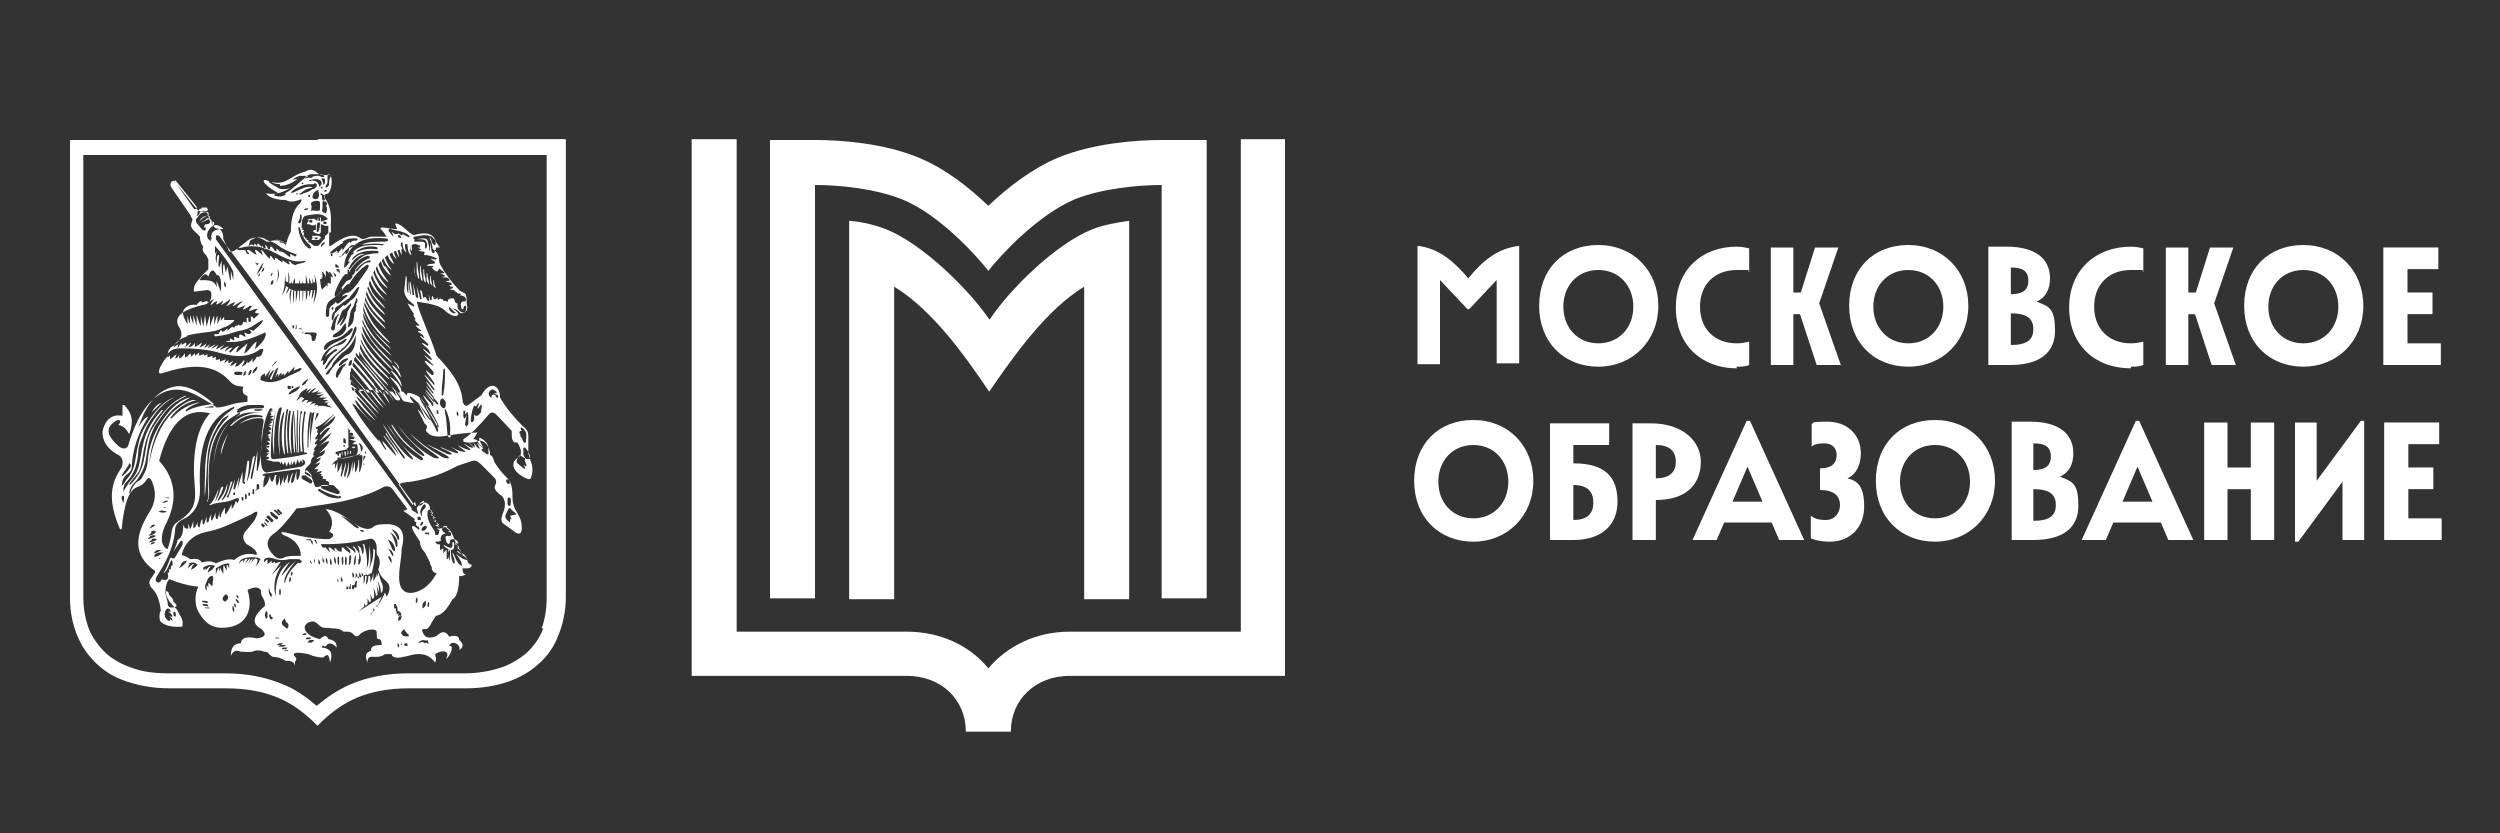
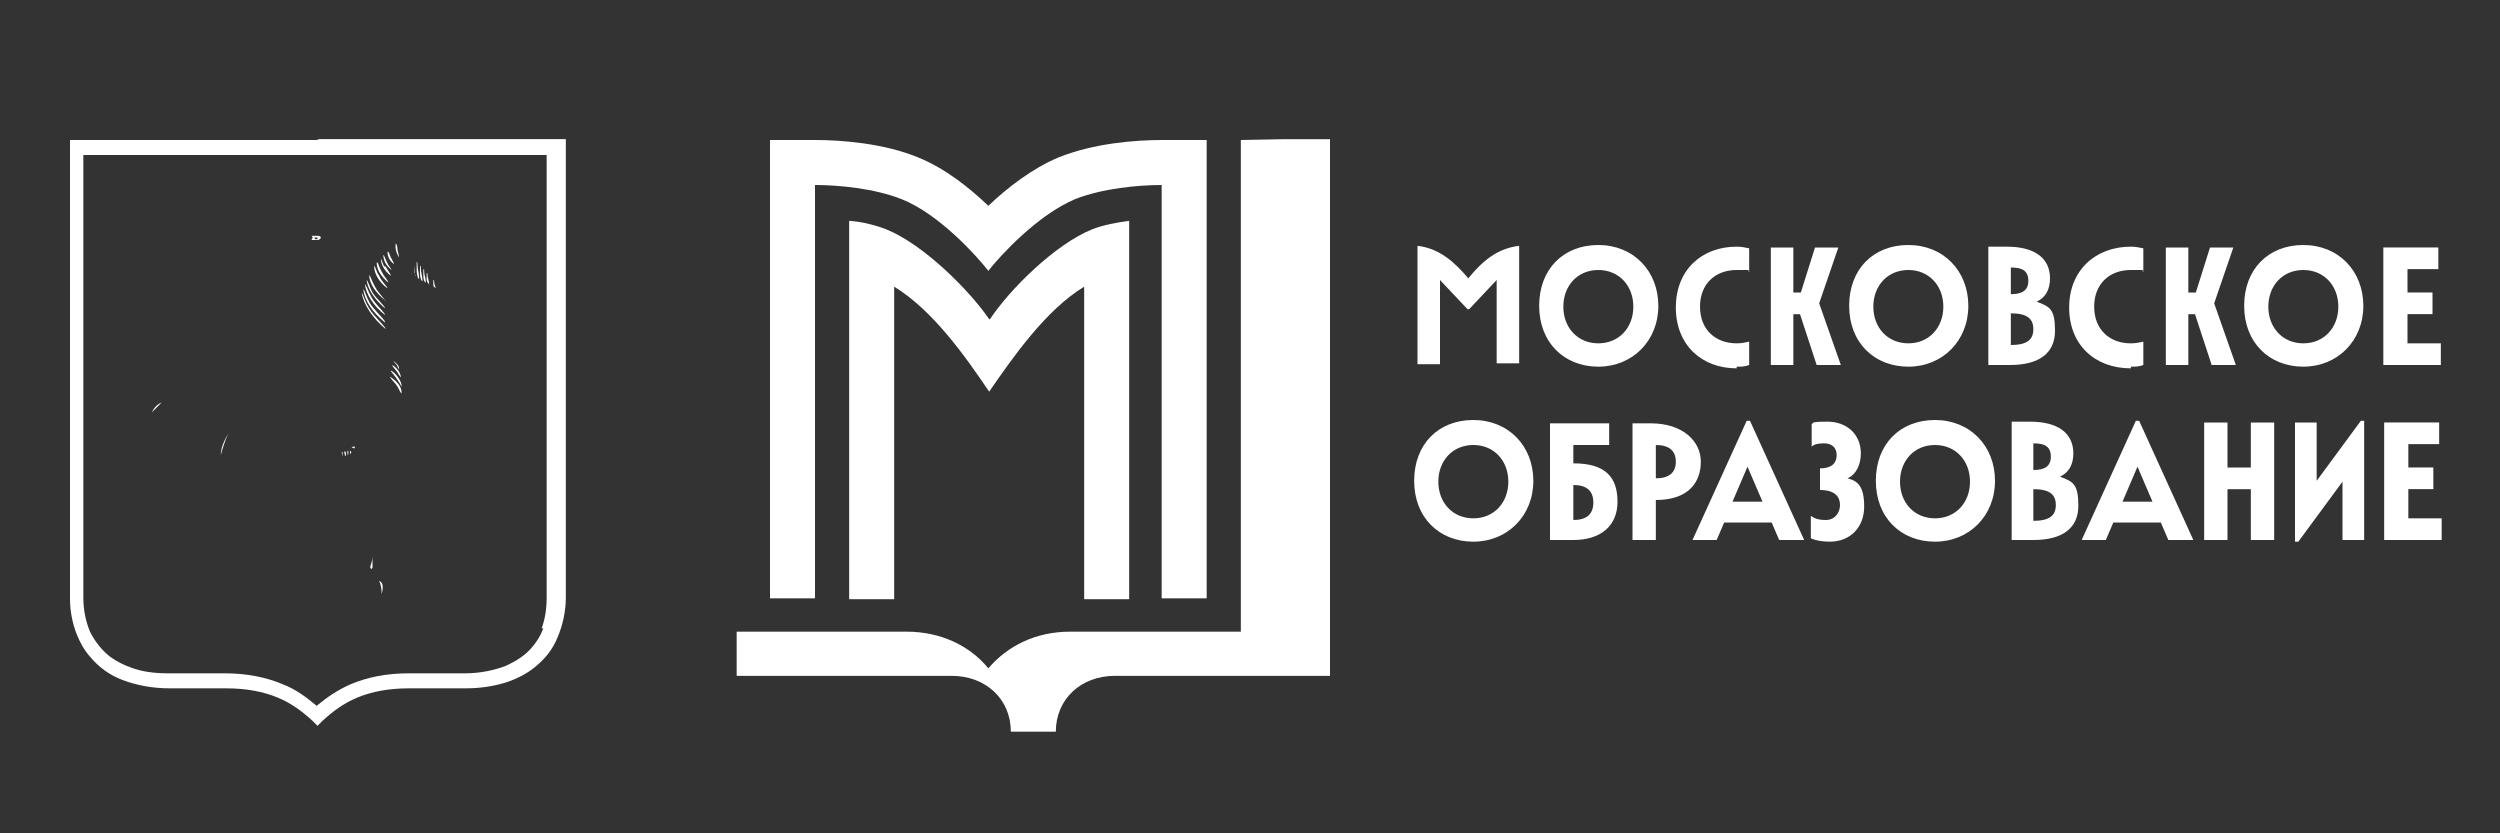
<svg xmlns="http://www.w3.org/2000/svg" version="1.1" viewBox="270 245 300 100">
  <rect x="270" y="245" width="300" height="100" fill="#333333" stroke="none" />
  <defs>
    <style>
      .cls-1 {
        fill: #fff;
      }
    </style>
  </defs>
  <g>
    <g id="_Слой_1" data-name="Слой_1">
      <g>
        <path class="cls-1" d="M556.1,309.8h6.9v-2.6h-4v-3.5h3v-2.6h-3v-2.8h3.7v-2.6h-6.6v14.1ZM545.4,310h.4l5.3-7.2v7h2.6v-14.3h-.4l-5.3,7.2v-7h-2.6v14.3ZM540.1,309.8h2.8v-14.1h-2.8v5.4h-2.8v-5.4h-2.8v14.1h2.8v-6.1h2.8v6.1ZM524.7,305.2l1.8-4.2,1.8,4.2h-3.5ZM519.8,309.8h2.9l.9-2.1h5.7l.9,2.1h3l-6.5-14.3h-.4l-6.5,14.3ZM514,301.3v-3.1c1.4,0,2.1.4,2.1,1.6s-.8,1.6-2.1,1.6M514,307.4v-3.7c1.9,0,2.7.6,2.7,1.9s-.8,1.9-2.7,1.9M511.4,309.8h2.6c3.6,0,5.4-1.5,5.4-4.1s-.6-2.9-2.2-3.5c1.1-.5,1.6-1.5,1.6-2.8,0-2.4-1.8-3.8-5.2-3.8h-2.2v14.1ZM502.2,307.2c-2.5,0-4.2-1.9-4.2-4.4s1.7-4.4,4.2-4.4,4.2,1.9,4.2,4.4-1.7,4.4-4.2,4.4M502.2,310c4.1,0,7.2-3.1,7.2-7.3s-3-7.3-7.2-7.3-7.1,2.9-7.1,7.3,3,7.3,7.1,7.3M489.6,310c2.4,0,4.1-1.7,4.1-4.2s-.8-3.1-2-3.4c1.1-.5,1.6-1.7,1.6-3,0-2.3-1.7-3.8-4-3.8s-1.6.2-1.9.3v2.7c.3-.3.8-.4,1.5-.4,1,0,1.5.6,1.5,1.4s-.4,1.6-2,1.6v2.6c1.9,0,2.4.9,2.4,1.8s-.6,1.8-1.7,1.8-1.5-.3-1.8-.5v2.7c.7.3,1.5.4,2.3.4M477.9,305.2l1.8-4.2,1.8,4.2h-3.5ZM473.1,309.8h2.9l.9-2.1h5.7l.9,2.1h3l-6.5-14.3h-.4l-6.5,14.3ZM468.7,302.4v-4c1.6,0,2.4.7,2.4,2s-.8,2-2.4,2M465.9,309.8h2.8v-4.8c4,0,5.4-2.2,5.4-4.6s-2.1-4.6-6-4.6h-2.2v14.1ZM458.8,307.3v-4.1c1.6,0,2.4.7,2.4,2.1s-.8,2.1-2.4,2.1M456,309.8h2.8c3.3,0,5.3-1.7,5.3-4.6s-1.4-4.6-5.3-4.6v-2.2h4.3v-2.6h-7.1v14.1ZM446.8,307.2c-2.5,0-4.2-1.9-4.2-4.4s1.7-4.4,4.2-4.4,4.2,1.9,4.2,4.4-1.7,4.4-4.2,4.4M446.8,310c4.1,0,7.2-3.1,7.2-7.3s-3-7.3-7.2-7.3-7.1,2.9-7.1,7.3,3,7.3,7.1,7.3" />
        <path class="cls-1" d="M556,288.8h6.9v-2.6h-4v-3.5h3v-2.6h-3v-2.8h3.7v-2.6h-6.6v14.1ZM546.4,286.2c-2.5,0-4.2-1.9-4.2-4.4s1.7-4.4,4.2-4.4,4.2,1.9,4.2,4.4-1.7,4.4-4.2,4.4M546.4,289c4.1,0,7.2-3.1,7.2-7.3s-3-7.3-7.2-7.3-7.1,2.9-7.1,7.3,3,7.3,7.1,7.3M535.4,288.8h2.9l-2.6-7.4,2.3-6.7h-2.8l-1.7,5.4h-.9v-5.4h-2.7v14.1h2.7v-6.1h.8l2,6.1ZM525.7,289c.6,0,1,0,1.5-.2v-2.8c-.5.1-.9.2-1.5.2-2.6,0-4.4-1.7-4.4-4.4s1.8-4.4,4.4-4.4,1,0,1.5.2v-2.8c-.5-.1-.9-.2-1.5-.2-4.2,0-7.4,2.8-7.4,7.3s3.1,7.3,7.4,7.3M511.3,280.2v-3.1c1.4,0,2.1.4,2.1,1.6s-.8,1.6-2.1,1.6M511.3,286.3v-3.7c1.9,0,2.7.6,2.7,1.9s-.8,1.9-2.7,1.9M508.6,288.8h2.6c3.6,0,5.4-1.5,5.4-4.1s-.6-2.9-2.2-3.5c1.1-.5,1.6-1.5,1.6-2.8,0-2.4-1.8-3.8-5.2-3.8h-2.2v14.1ZM499,286.2c-2.5,0-4.2-1.9-4.2-4.4s1.7-4.4,4.2-4.4,4.2,1.9,4.2,4.4-1.7,4.4-4.2,4.4M499,289c4.1,0,7.2-3.1,7.2-7.3s-3-7.3-7.2-7.3-7.1,2.9-7.1,7.3,3,7.3,7.1,7.3M488,288.8h2.9l-2.6-7.4,2.3-6.7h-2.8l-1.7,5.4h-.9v-5.4h-2.7v14.1h2.7v-6.1h.8l2,6.1ZM478.4,289c.6,0,1,0,1.5-.2v-2.8c-.5.1-.9.2-1.5.2-2.6,0-4.4-1.7-4.4-4.4s1.8-4.4,4.4-4.4,1,0,1.5.2v-2.8c-.5-.1-.9-.2-1.5-.2-4.2,0-7.3,2.8-7.3,7.3s3.1,7.3,7.3,7.3M461.8,286.2c-2.5,0-4.2-1.9-4.2-4.4s1.7-4.4,4.2-4.4,4.2,1.9,4.2,4.4-1.7,4.4-4.2,4.4M461.8,289c4.1,0,7.2-3.1,7.2-7.3s-3-7.3-7.2-7.3-7.1,2.9-7.1,7.3,3,7.3,7.1,7.3M440.1,274.6v14.1h2.7v-10.1l3.3,3.5h.2l3.3-3.5v10h2.7v-14.1c-2.6.3-4.4,1.8-6.1,3.9-1.7-2-3.5-3.6-6.1-3.9" />
      </g>
      <g>
        <path class="cls-1" d="M308,261.8h-29.6v55c0,1.6.3,3,.8,4.3.4,1,.9,1.9,1.6,2.7,1,1.2,2.3,2.2,3.9,2.8,1.6.6,3.5,1,5.6,1h6.8c2.5,0,4.5.4,6.2,1.1,1.7.7,3,1.7,4.2,2.8l.6.6.6-.6c1.2-1.1,2.5-2.1,4.2-2.8,1.7-.7,3.7-1.1,6.2-1.1h6.8c1.9,0,3.6-.3,5.1-.8,1.1-.4,2.1-.9,3-1.6,1.3-1,2.3-2.2,2.9-3.7.6-1.4,1-3.1,1-4.8v-55h-29.6ZM335.2,320.4c-.3.8-.7,1.5-1.3,2.2-.8,1-1.9,1.7-3.2,2.3-1.3.5-3,.9-4.9.9h-6.8c-2.7,0-5,.5-6.9,1.3-1.6.7-2.9,1.6-4.1,2.6-1.2-1-2.5-2-4.1-2.6-1.9-.8-4.2-1.3-6.9-1.3h-6.8c-1.7,0-3.2-.2-4.5-.7-.9-.3-1.8-.8-2.5-1.3-1-.8-1.8-1.8-2.4-3-.5-1.2-.8-2.6-.8-4.1v-53.1h55.6v53.1c0,1.4-.2,2.6-.6,3.7Z" />
        <path class="cls-1" d="M288.2,294.5c.4-.4.8-.8,1.2-1.2-.5.2-.9.6-1.2,1.2Z" />
        <path class="cls-1" d="M321.4,279c.1.2.2.2.1.1,0-.4-.2-.8-.2-1.1s0-.2-.1-.2c0,0,0,.4,0,.6s0,.4.2.6Z" />
        <path class="cls-1" d="M316.2,282.8c0-.3-1.1-1.2-1.6-2.1-.5-.9-.6-1.4-.8-1.6.1,1.2,1,2.6,2.4,3.7Z" />
        <path class="cls-1" d="M316.2,282c0-.3-1-1.1-1.5-1.9-.4-.8-.5-1.3-.7-1.5.1,1.1,1,2.4,2.2,3.4Z" />
        <path class="cls-1" d="M319.4,277.8c0-.4,0-.7,0-1,0-.1,0-.2,0-.2,0,0,0,.4,0,.6,0,.2,0,.3,0,.5,0,.2.1.2.1.2Z" />
        <path class="cls-1" d="M320.9,278.7c.1.2.2.2.2.2,0-.5-.2-.9-.2-1.3s0-.2-.1-.3c0,0,0,.5,0,.7,0,.2,0,.4.1.7Z" />
        <path class="cls-1" d="M320.5,278.5c.1.2.2.3.2.2,0-.5-.2-1-.2-1.5,0-.2,0-.3-.1-.3,0,0,0,.5,0,.8,0,.3,0,.5.1.7Z" />
        <path class="cls-1" d="M320.1,278.2c.1.3.2.3.2.2,0-.6-.2-1.1-.2-1.6,0-.2,0-.3-.1-.4,0,0,0,.6,0,.9,0,.3,0,.5.1.8Z" />
        <path class="cls-1" d="M307.4,273.8c.3,0,.5,0,.8,0,.4-.2.4-.4,0-.5-.2,0-.5,0-.8,0,.2.2.1.3,0,.4ZM308.1,273.5c0,0,0,.1,0,.2-.1,0-.2,0-.3,0,0,0,0-.1-.1-.2.1,0,.3,0,.4,0Z" />
        <path class="cls-1" d="M319.8,278.1c0-.5-.1-.9-.1-1.3,0-.2,0-.2,0-.3,0,0,0,.5,0,.7,0,.2,0,.5.1.7,0,.2.1.3.1.2Z" />
        <path class="cls-1" d="M315.2,276.5c0,.8.5,1.7,1.4,2.4,0-.2-.5-.7-.8-1.3-.3-.5-.4-1-.5-1.1Z" />
        <path class="cls-1" d="M313.4,280.1c.2,1.4,1.3,3.1,2.9,4.4-.1-.4-1.4-1.5-2-2.5-.6-1-.7-1.6-.9-1.9Z" />
        <path class="cls-1" d="M316.8,290.2c0,.2.6.7.9,1.2.3.5.3.7.5.8,0-.8-.5-1.4-1.4-2Z" />
        <path class="cls-1" d="M316.9,289.5c0,.1.5.6.8,1.1.3.4.4.7.5.8,0-.6-.5-1.4-1.2-1.9Z" />
        <path class="cls-1" d="M316.3,281.2c0-.2-.9-1-1.3-1.8-.4-.7-.5-1.2-.7-1.4,0,1,.8,2.2,2,3.1Z" />
-         <path class="cls-1" d="M314.6,277.5c0,.9.7,2.1,1.8,2.9,0-.2-.8-.9-1.1-1.6-.4-.7-.5-1.1-.6-1.3Z" />
-         <path class="cls-1" d="M317.3,275.4c-.1-.3-.2-.6-.3-.6,0,.4.1.9.6,1.3,0,0-.2-.4-.3-.7Z" />
        <path class="cls-1" d="M316.9,275.9c-.2-.4-.2-.7-.4-.7,0,.5.2,1.1.8,1.5,0,0-.2-.5-.4-.8Z" />
        <path class="cls-1" d="M317,277.4c0-.1-.4-.5-.6-1-.2-.4-.3-.8-.4-.8,0,.6.3,1.3,1,1.8Z" />
        <path class="cls-1" d="M316.2,283.6c-.1-.3-1.2-1.3-1.8-2.2-.5-.9-.6-1.5-.8-1.7.1,1.3,1.1,2.8,2.6,4Z" />
        <path class="cls-1" d="M317.7,275c0-.4-.1-.7-.2-.8-.1.5,0,1.1.4,1.7,0-.1-.1-.5-.2-.9Z" />
        <path class="cls-1" d="M317.9,289.3c0-.4-.3-.7-.7-1,0,0,.2.3.4.5.1.2.2.4.2.4Z" />
        <path class="cls-1" d="M317.1,288.9c0,.1.4.5.6.8.2.3.3.5.4.6,0-.5-.4-1.1-1-1.5Z" />
        <path class="cls-1" d="M314.9,277c0,.8.6,1.9,1.6,2.6,0-.2-.7-.8-1-1.5-.4-.6-.4-1-.6-1.2Z" />
        <path class="cls-1" d="M316.1,277c-.2-.5-.3-.8-.4-1,0,.7.4,1.5,1.2,2.1,0-.2-.4-.7-.7-1.2Z" />
        <path class="cls-1" d="M312,299.1h0v.4s0,0,0,0c.2-.2.2-.3,0-.4Z" />
        <path class="cls-1" d="M311.8,299.5v-.4h-.1s0,.5,0,.5c0,0,0,0,0,0Z" />
-         <path class="cls-1" d="M321.8,279.2c.1.1.2.2.1.1-.1-.4-.2-.7-.2-1,0-.1,0-.2-.1-.2,0,0,0,.4,0,.6s0,.3.2.5Z" />
        <polygon class="cls-1" points="311.1 299.8 311.1 299.2 311 299.3 311.1 299.8 311.1 299.8" />
-         <path class="cls-1" d="M333.4,298.9c0-.4,0-.7,0-1,0-.8.1-1.2-.7-1.8-1.1-1.1-2-2.2-2.7-3.4,0-1.6-1.3-2-2.2-.3l-1.6,1.2c-.4.3-.7-.2-.7-.6-.2-2.1-1.6-3.7-3.1-5.3-.8-2.5-1.9-4.6-2.4-6.5,1.6.2,2.7.5,3.2.9.7.7,1.6,1.1,1.8.6,0-.2-.4-.5-.7-.7.3,0,.6.2,1,.6.7,0,.9-.5.7-1.2,0-.6,0-1-.2-1.2l-.6-.3c-1-1-1.8-2.1-2.4-3.2,0-.1-.1-.2-.1-.4,0-.5-.1-.9-.6-1.3h.2c0-.1,0-.3,0-.3h.5c0,.1-.5-.7-.5-.7-.3-1-1.2-1.2-2.6-.8-.2,0-.4-.2-.7-.4-.9-.9-1.8-1.3-1.5-.7,0,.1.3.4,0,.4l-1.5-.2c-.3,0-.4,0-.3.2.3.3.5.6.7.9h-1.9c-.4.1-.7.3-1.1.3-1-.9-2.3-.2-3.7.8h-.2c0,0,0-1.6,0-1.6h.2v-1c-.1,0,0,0,0,0,.1-1.5-.2-2.5-.8-3.2-.1-.5.4-.4.5-.5.4-.5.4-1.2.4-1.5,0-.7-.3-.9-.6-.7h-.4c-.4,0-.7-.2-.9-.4-.4-.3-.8-.3-1.3,0-2,.5-2.3,2-4.7,1-.3,0-.3,0-.2.3.4.5,1,.9,1.6,1.2-.2.2-.7.2-1.4.1.4.5,1.2.8,2.4.8.5.3,1,.2,1.6,0,.3-.2.4,0,.1.4-.6.5-1.1,1.5-1.1,3.4-.2.4-.4.8-.5,1.3-.9-.2-1.7-.4-2-.1h-.4c-.8-.6-1.6-.6-2.2-.2l-1.4,1.1c-.5.4-1,.4-1,0l-.6-1.2c0-.9-.3-1.3-.9-1.3-.3-.2-.5-.5-.5-.9l-.4-.5c.1-.5,0-.6-.4-.6s-.7,0-.9-.2l-2.8-3.5c-.4,0-.5.3-.4.7l2.4,3.5c0,.2.2.3.2.5-.2.5-.3.8.1,1.2l.8.8c0,.6.2,1,.4,1.2-.2.4,0,.7.4,1.1,0,.1.1.2.2.4v1.2c-1,1-1.6,1.7-1.7,2.1,0,.2-.1.4,0,.6l1.6-.2c.1,0,.3.1.4.2.2.6,0,1.5-1,1.6-2,.5-3.5,1.2-2.9,2.5.7,1,.4,1.8-.9,2.6-.3.3-.4.6-.4,1.1-.4.3-.6.8-.9,1.3-.2.5-.2.8.2.7,2.8-.9,5.5-1.3,7.5.3,1,.8.8,1.2,2.3,1.3-.2.6,0,1,.5,1.1v.7c-.5.1-1.2.1-1.8.3-.7.2-1.3.4-1.9.4-.5-.4-1.1-.7-1.6-1-2.5-1.6-4.6-1.6-6.5.5-1,1.1-1.8,2.7-2.5,5-.1.4-.5.6-1.1.2-1.3-1.1-1.6-2-.9-2.7.9-.9,1.3-.4.8.1h0c.7.1,1,.6,1.3,1.1.6-1.6.3-2.6-.6-3.5h-.2s0,1.3,0,1.3c-1.5-.3-2.2.8-2.4,1.9,0,1,.4,1.9,1.7,2.7.7.2,1,1.1.4,1.9-1.4,2.1-1.2,4.3,0,7.1h.2c.3-3.2.9-4.8,2-5.1.3-.1.6-.3.9-.7.3-.5.5-.4.7,0,.6,1.3.5,2.6-.3,3.8-1.8,2.9-1.9,5.2.7,7v.2c0,0-.6.9-.6.9-.2.4,0,.8.5,1.3.4.5.7,1.4.8,2.4-.2.3-.2.7-.1,1.2.4.5,1.3.8,2.6.7.1,0,.1-.1.1-.3.1-.6-.3-1-.7-1.8-1.3-1.1-1.6-2.2-1.1-3.3l.2-.3c1,.4,2.3.8,3.5.9-.5,1-.4,2.3,0,3,.8,1.4,1.7,2.1,3.4,1.9,2.2-.2,3.3-2,2.5-4.5.8-.4,1.3-.4,1.6,0,0,1.1.5.8.5,1.9-1.3,1.1-1.8,2.1-.4,2.8.7.7.3,1-.6,1.1-1-.2-1.8-.2-1.9.6-.9,0-1.2.6-1.2,1.5.3-.7.8-.7,1.1-.5.5,0,1,.1,1.5,0,.4-.2.9-.2,1.4,0,.3,0,.5.1.6.3.7.7.6,0,2,.8.4,0,1,0,1.1.6v-.5c.2-.2.2-.4,0-.6-.5-.5.3-.6,1.6-.3.7.3,1.3.4,1.8.4.6-.6.7-.2.8.6.4-1.1.1-1.7-1-1.8.2-.6.3.3.7-.4.4-.2.7,0,1.1.4,0-.5-.2-.9-1-1-.2-.5-.5-.5-1,0-2.1-.5-2.3-1.8-1.1-2.1.6-.2.9.5,1.4.7.4.1.6,0,1.1.1.6,0,1.1.1,1.4.4h.4c.2,0,.4,0,.7.2.3.4.6.5.9.1.8-.7,2.1-.7,2-.2,0,.6,0,.8.3.8.2,0,.3.3.3.7-.8,0-1.3.1-1.3.7-.7.2-.7.7-.4,1.4,0-1.3,1-.2,2.1-1h.8c0,.3.4.5,1.1.4.2-.1.6-.1.9-.2,1.3-.4,2.4-.3,3.2.8.2-.3.1-.7,0-1,.9-.6,1.9-.4,1.3.6.5-.3,1.1-1.7.4-1.6.3-.8,1.5-.1,1.2.5.5-.3.6-.7,0-1.2,0-.5-.5-.6-1.2-.4-.4-.7-.9-.7-1.5-.1-.7.3-1.2.3-1.5-.1-.4-.6-.3-.8.2-.7.2,0,.4-.2.7-.8.1-.2.3-.4.5-.8.7-.1,1.3-.7,2-2,.5-.2.8-1.3.8-2.8.2.1.5,0,.8-.2-.2,0-.4-.1-.4-.7h.7c.3-.1.4-.2.4-.4,0-.1-.3,0-.5-.4,0-.4-.3-.8-.7-1.1l-.7-1.1c-.5-1.5-1-2.3-1.7-1.8h-.2c-.5-.7-.9-1.5-1.2-2.3,0-1-1.1-1.1-1.6-.1l-.2-.8-.3.4-1.7-2.5c.2,0,.5-.2.7-.2,2.1-.2,4.2-.8,6.4-2l1.5-.5c.7-.3.9,0,1.3.3l1.6,1.6c.3.3.3.6.1,1-.2.3.2.8.8,1.2.5.5.5,1.3.1,2.2-.2.6-.2,1,.2,1.2l1.1.8c.7.6,1.1.4,1-.6,0-.5-.2-1-.5-1.5-.4-.6-.6-1.2-.6-1.9,0-1.3-.2-1.9-.7-2.4-.6-.6-1.1-1.2-1.5-1.9-.1-.4-.2-.7-.5-.8,0-1.3-1-2-1.6-1.6-.5.1-1,.2-1.6,0v-.3c.7-.4,1.9-1.6,3-2.9.4-.5.7-.3,1.1.1l1.7,1.8c0,.9,0,1.5.7,1.4.4.7.6,1.4.2,1.7-.4.3-.7.5-.7,1,0,.7.9,1.4,1.8,1.7,0,0,.2,0,.3-.1.2-.6.3-1.3,0-2l-.3-1ZM331.9,306.7c-.1.1-.4.1-.7.2l.2.4h-.2c0,.1,0,.4,0,.4-.4-.3-.7-.6-.5-1l.3-.6c.1-.2.2-.2.3,0l.7.6ZM331.3,305.2c0,.3,0,.5-.2.5s-.2-.2-.2-.5,0-.5.2-.5.2.2.2.5ZM330.8,302.5h0c0,0,.2,0,.3.2.1.2.1.3,0,.4,0,0-.2,0-.3-.2-.1-.2-.1-.3,0-.3ZM324.8,294.4c0,0,.2,0,.2.2,0,.1,0,.3,0,.3,0,0-.2,0-.2-.2,0-.1,0-.3,0-.3ZM324.7,297c0,0,0,0,0,.1s0,.1,0,.1,0,0,0-.1,0-.1,0-.1ZM324.1,297.2c0,.4-.3.4-.4,0-.1-1-.1-1.9-.3-2.7-.1-.5,0-.6.2-.1.3.7.5,1.6.4,2.7ZM323.2,289.5c0-.4.2-.4.2,0,0,.9,0,1.8-.2,2.8,0,.1-.2.4-.2,0,0-1.2.2-2.1.2-2.9ZM323,292.8c.2,0,.4.2.5.5,0,.3,0,.6-.2.7-.2,0-.4-.2-.5-.5,0-.3,0-.6.3-.7ZM322.5,296c-.4-.8-.8-1.4-1.3-2.1-.2-.3,0-.4.3,0,.4.7.8,1.4,1.1,2.1.1.3,0,.4-.2.1ZM322.3,296.5c-.5-1.1-1.2-2-1.9-2.9-.1-.2.2-.4.5,0,.6.9,1.2,1.8,1.6,2.7.2.6,0,.7-.2.2ZM322.6,294.7c0,0-.2,0-.2-.2,0-.1,0-.3,0-.3,0,0,.2,0,.2.2,0,.2,0,.3,0,.3ZM322.6,293.4s0,0,0,.1h-.1c0,.1,0,.1-.1,0l-.4-.5s0,0,0-.1h.1c0-.1,0-.1.1,0l.4.5ZM324.7,282.5c.1.1-.3.2-.6-.1-.4-.4-.2-.7,0-.4l.5.5ZM319.6,273.4c.7,0,1.3-.4,2.2,0l.4.4c.2.6,0,.8-.3.4-.2-.2,0-.5-.4-.7.2.4.4.8.4,1.3.6.6,0,.7-.1.4l-.2-1.1c0,.5,0,1,0,1-.2,0,0-.4-.2-.8,0-.2-.1-.5-.2-.6-.5-.2-.9,0-1.3,0,.6,0,1,0,1.2.2.2.3.2.6.1.8-.1.2-.2.2-.2-.1v-.4c-.1-.2-.3-.2-.6-.2-.2,0-.4,0-.6,0,0,0-.3-.1,0-.2-.3-.2-.2-.4,0-.4ZM316.9,272.5c.9.2,1.6.3,2.1.7.3.2,0,.4-.1.2l-.6-.3c0,.2-.2.1-.5-.1-.2.2-.5.1-.8-.2l.2.5c0,.1,0,.1-.1,0l-.4-.5c-.2-.2,0-.4.3-.4ZM317.9,273.6c0,0-.2-.3-.1-.4.1,0,.3,0,.3.2,0,.2,0,.2-.2.1ZM317.9,274h0c0,.5,0,1.1.3,1.6,0-.1,0-.7-.1-1.1v-.4h.2c0,.6.2,1.1.5,1.2-.2-.3-.2-.7-.2-1h.3c0,.7.2,1.3.5,1.3-.2-.3-.2-.8-.2-1.1h0c0,.2.1.5.2.6.1-.1,0-.4,0-.7.3-.2.7-.1,1,.1.1.2,0,.2-.1.2h-.2l.4.2c0,0,.1.1-.1.1h-.2c0,.1.6.2.6.2.2,0,.2.1.1.2v.2c.4,0,.9.1,1.5.4,0,.2-.3.2-.7,0,.1.3.5.3.5.5,0,.3-.7,0-1,.4h.7c.2.1.1.2-.1.2.4.5.7.6.8.3.1-.2.2-.2.3,0,.5.3.5.3.3.4h-.4c0,0,.5.2.5.2.1,0,.1.2,0,.2-.4,0-.4.1.3.1.3.1.4.3.3.4-.6,0-.5.1.1.2.2,0,.2.2.2.3-.4,0-.3.2.1.2,0,0,.1.1,0,.2-.4.1-.4.2.2.2,0,.2.3.2.4.4.4,0,.6.2.2.2h0c.6.1.9.3.8.7,0,.2-.9-.3-.5,1h.1c.2.2,0-.5.4-.4,0,0,.1.2,0,.5,0,.3-.3.4-.6.2-.3-.2-.4-.4-.4-.6v-.4c-.3,0-.3-.2-.4-.5,0,0-.1,0,0-.1-.5,0-.7,0-.8.4,0,.1-.1,0-.2-.1,0,0-.2,0-.3,0,0,0,0-.2-.1-.2,0,0,0,0-.2,0,0,0,0-.2-.2,0-.1.1-.1.1-.2,0,0-.1.1-.4-.2,0-.1,0-.1,0-.2,0-.2-.5-.3-.5-.3,0,0,.2-.2.2-.2,0-.2-.7-.2-.7-.1,0,0,.3-.1.3-.3,0-.2-.6-.3,0-.4-.2-.2-.3,0-.8-.4-.9l.2,1c0,.1-.2.2-.2,0-.1-.6-.5-1.7-.4-1.4l.2,1.3c0,.1-.3,0-.3-.1l-.3-1.6c0-.5,0,.9.1,1.4,0,0-.2,0-.2,0,0-.1-.2-1.7-.3-1.6-.2.2.3,1.8,0,1.5,0,0-.2-1.6-.2-1.6,0,0,0,1.5,0,1.5-.4-.5,0-2-.3-2.1,0,0-.2,1.8-.2,1.8.2,1.4,1.3,1.4,1.2,1.9l-.8-.4c.2.4.5.9.8,1.3-.2,0,0,.4.2.6-.2,0-.2.1.3.6.1,0,.1.2.1.2-.6-.1-.6-.1.3.6-.6,0-.6,0,0,.4.1,0,.2.2.3.4,0,.1,0,0-.1,0-.1,0-.3-.2-.3-.2-.2,0,0,.2.7.8.2.2.3.3.1.4-.9-.6-.9-.4.1.4.2.4.3.5.2.6-.8-.7-1.4-1.1,0,.3.2.2.3.4.1.4-1.4-1.1-.7-.4.3.6,0,0,0,.1,0,.1-1.4-1-1.4-.8,0,.7,0,.1.1.2,0,.4,0,0-.1,0-.2,0-1-.9-.9-.7.2.8.2.2.2.5,0,.3-1.2-1.4-1.6-1.7,0,.4.2.3.2.4,0,.3-1.1-1.5-1.2-1.3,0,.3,0,.2,0,.2,0,.2-1-1.2-1.3-1.5,0,.3.2.3.1.4,0,.2-1.2-1.5-1.3-1.3,0,.2.1.2.2.3,0,.2-1.4-1.6-1.4-1.6,0,.2,0,.4,0,.4-.2.2-.1-.2-.1-.3-.3-.4-.9-1.1-1-1,0,.4-.1.1-.2.1-.4,0-.9-1.2-1-1.2-.3,0h-.5c0-.2-.2-.3-.3-.4-.8-.8-1.2-.9-.3.2,0,0,0,0,0,0l-1-.2c-.1,0-.2,0-.4-.2-.4-.7-.7-1-1.3-1.6,0,.2.6.7,1,1.4.1.4-.4.2-.5.2-.3-.4-.4-.5-.8-1-1.2-1.5-2.5-3.1-3.6-4.2,0-.2,0-.4,0-.6.9,1.4,2.1,2.8,3.5,4.1-.1-.5-1.9-2.1-2.9-3.5-.2-.4-.4-.7-.5-1,0-.2,0-.3,0-.5.7,1.5,1.9,2.9,3.6,4.3-.2-.5-1.9-1.9-2.8-3.3-.3-.6-.6-1-.7-1.4v-.2c.7,1.5,2,3,3.6,4.3-.2-.5-1.9-1.9-2.8-3.3-.4-.6-.6-1.1-.7-1.5v-.3c.7,1.4,2.3,3.3,3.8,4.6-.2-.5-2.1-2.2-3-3.5-.4-.6-.6-1.1-.7-1.5v-.4c.6,1.4,2.1,3.3,3.6,4.5-.2-.5-2.1-2-2.8-3.3-.4-.7-.6-1.2-.8-1.6,0-.1,0-.3,0-.4.5,1.5,2,3.2,3.5,4.4-.2-.4-1.9-1.8-2.6-3-.5-.8-.7-1.3-.8-1.7,0-.2,0-.3,0-.5.4,1.4,1.8,3.1,3.3,4.4-.1-.4-1.8-1.7-2.5-2.8-.5-.9-.7-1.5-.8-1.8h0c0-.2,0-.4,0-.6.3,1.4,1.6,3.3,3.2,4.5-.1-.4-1.6-1.6-2.2-2.7-.6-1-.7-1.6-.9-1.9.5-3.9,2.1-6.3,4.6-6.7ZM312.1,291.2c0-.2,0-.4,0-.5.5.5.9.7,1.3,1.2-.1.1-.3.1-.4,0-.3-.3-.5-.5-.8-.7ZM312.7,291.9c-.4,0-.5,0-.5-.5.2.2.4.3.5.5ZM312,290.4c0-.2,0-.5,0-.7.6.8,1.2,1.4,1.8,2.2,0,0-.2,0-.4,0-.5-.5-1-.9-1.5-1.5ZM310.9,288.8c-.2.2-.3.2-.2-.1.2-.4.5-.6.9-.7.3,0,.2.1.1.2-.3.2-.6.4-.8.7ZM311.3,288.9c-.3.4-.4.8-.7,1.2,0,.2-.3.4-.3,0,0-.5.3-1,.8-1.3.4-.3.5-.2.2.2ZM311.5,287.6l-.9.8c-.3.2-.7.7-1.2,1.5-.3.1-.4,0-.2-.2.1-.2.4-.5.6-.7.1-.2.1-.4.3-.6.4-.5.8-1,1.3-1.3.5-.4,1-1,1.3-1.9v.2c0,1.3-.5,2.1-1.2,2.2ZM310.3,289.3c0,.2,0,.3,0,.3,0,0,0-.1,0-.3s0-.3,0-.3,0,.1,0,.3ZM308.5,288.4c.1-.6.5-1.2,1-1.6.6-.4,1.2-.6,1.9-1.1.2-.1.3,0,.1.2-.3.4-.7.5-1.1.6-.6.1-1,.7-1.4,1.3l1.2-.9c.3,0,.3,0,.2.2-1.3.7-1.1,1.5-1.6,1.7-.1-.1,0-.3,0-.6l-.4.2ZM308.4,278.1c.1,0,.2.2.3.2,0-.2,0-.4-.1-.7.3.1.4.4.5.7,0-.2,0-.5,0-.8.2,0,.4.3.6.7v.5c0,.2,0,.3,0,.4-.1-.1-.2-.2-.4-.1v.4c-.1-.2-.2-.2-.3,0l-.4.4v-.2c-.1,0-.2-1.1-.2-1.1h.2c0-.1,0-.4,0-.4ZM308.5,274.7c0-.2,0-.4.3-.6.2-.1.2,0,.1.2-.2.2-.3.2-.4.4ZM311.9,277.6c.7-1.1,1.4-1.7,2.2-1.9.2,0,.4.1.2.3-.6.2-1.2.7-1.7,1.4,0,.2,0,.5-.3.6,0,.4-.2.6-.7.7l-.6.8c.1.2,0,.5-.5.9-.3.3-.4.2-.3-.3.3-.9,1-2.2,1.3-2.2s.2,0,.2-.4c0-.2.2-.2.2,0,0,.2,0,.2.2,0ZM312.3,276.2c0,0-.1,0,0-.2.5-.6,1.3-1,2.9-.9.3,0,.3.4,0,.3-.2,0-.5,0-.8.1-.3,0-.6.1-.9.3-.5.3-1,.8-1.5,1.5-.2,0-.2,0-.1-.2.5-1,1.2-1.5,1.9-1.6h0c-.4-.1-.8,0-1.5.7ZM312.8,275.1c.6-.4,1.3-.6,2.1-.5.5,0,.5.4.2.3-.8-.1-1.5,0-2.2.3-.3.1-.2,0,0-.1ZM314.2,276.5c-.3,0-.7.2-1.3,1-.2.2-.4,0-.1-.2.4-.5.8-.8,1.3-1,.5-.2.5.2.1.2ZM310.6,277.7h.2c0,0,0,.1,0,.1s-.1,0-.2-.1ZM310.9,275.8c-.3.1-.2-.2,0,0l.3-.4c.3-.4.7-.7,1-1,.3,0,.4,0,.1.2l-.4.2c0,.2-.2.7-.4.7-.1,0,0-.5-.2,0l-.5.4ZM310.7,277.3c0,.1.1.2.1.3h-.3c0,0-.1-.2-.2-.3,0,0,0,0,0,0h.4ZM310.3,277.1c-.1-.2-.1-.4,0-.4s.3.2.4.4h-.4ZM310.3,277.9c0,.2.1.3,0,.3,0,0-.1,0-.2-.2-.1-.2-.1-.3-.1-.3,0,0,.1,0,.2.2ZM311.9,279.1c.4-.7,1-1.5,1.8-2.1.5-.4.7-.3.4.3-.8,1.1-1.6,2.5-2.3,2.8-.3,0-.6.2-.8.5l.5-.2c.2,0,.3,0,.1.2-.4.2-1.1,1.3-1.3.6-.3.5-.7.4-.8,1v.7c-.2.2-.2.2-.4,0,0-1,.1-1.6.6-1.9,1.3-.8,1.7-1.9,2.1-1.9ZM312.7,282c0,.2,0,.4-.2.5,0,.7-.1,1.3-.4,1.5-.3.4-.4.4-.3-.2l.2-1c0-.4.2-.7.4-1l.3-.8c0-.3.2-.3.2.1l-.2.5c.2,0,0,.2,0,.4ZM311,284c-.1.1-.3.1-.2,0l.5-1-.7.9c-.2.2-.2,0-.1-.1l.4-1.1c.1-.4.3-.6.5-.6l.6-.6c.1-.2.2,0,.1.2l-.4.7c0,.6-.3,1.1-.8,1.7ZM311.6,284.2c-.1.5-.4,1-1.1,1.2-.6.2-.7,0-.4-.3h0c.4-.2.8-.5,1-.9.4-.5.5-.6.4,0ZM310.5,283c-.1.3-.3.7-.3,1.3s-.7.4-.4-.2c.2-.7.3-1,.6-1.2.3-.3.4-.3.2,0ZM310.5,285.6c.6-.2,1-.6,1.5-1.1.4-.3.4,0,.2.3-.2.3-.3.4-.5.5-.3.3-.8.5-1.2.7-.5.2-.9.4-1.3.9-.2.2-.4.1-.3-.3.2-.5.8-.8,1.7-1ZM312.1,281c-.5.6-.8.8-.9.6-.4.4-.7.7-1,1l-.2.7c-.1.2-.1.2-.2,0,0-.6.2-.9.4-1,0-.2,0-.4.2-.5.6-.3,1-.8,1.5-1,.2-.4.5-.6.9-1.2.3-.3.4-.2.2.2-.2.5-.4,1-1,1.3ZM309.8,281.9c0,0,.2-.1.2,0,0,0,0,.2,0,.2,0,.1-.2.1-.2,0,0,0,0-.2,0-.2ZM309.8,277.9c.1.2.2.4.1.4,0,0-.2-.1-.3-.3-.1-.2-.2-.4-.1-.4,0,0,.2.1.3.3ZM309.7,275.5c.1,0,.2-.1.2,0,0,0,0,.1,0,.2,0,0-.2.1-.2,0,0,0,0-.2,0-.2ZM309,289.2c.5-1.1,1.3-1.7,2.1-2.4.7-.5,1.1-1.4,1.4-2.4.2-.4.4-.2.2.4-.4,1.1-1.2,2-1.8,2.4-.7.5-1.1,1.2-1.7,2-.2.2-.3.1-.1-.2ZM311.9,288.5c0-.2.2-.3.3-.3,0,0,.1.2,0,.4,0,.2-.2.3-.3.3-.1,0-.1-.2,0-.4ZM312.1,289.6c0,0,0,0,0-.1,0-.1,0-.2.1-.4.8,1,1.7,2,2.4,3,0,0-.2,0-.5,0-.7-.9-1.4-1.6-2.1-2.4ZM312.3,288.9c0-.1,0-.3.1-.4.9,1.1,1.4,1.6,2.2,2.6.1.1.8.9.9,1-.1,0-.2,0-.4,0-1-1.2-1.8-2.1-2.8-3.2ZM314.9,291.1c-1.1-1.3-1.4-1.8-2.4-2.8,0-.2,0-.3.1-.5.9,1.1,2.3,2.8,3.2,3.9.3.4,0,.2.3.4.2.2-.2.2-.4,0-.1-.1-.7-.7-.8-.9ZM316.1,291.7c-1.1-1.3-2.4-2.9-3.4-4,0-.2,0-.3,0-.4.8,1,2.4,3,3.4,4.1.5.6.5.6.7.9,0,.1-.1,0-.3,0-.2-.3-.2-.2-.5-.6ZM316.2,273.6c.5,0,.5.4,0,.4-1.3,0-2.2,0-2.8.4.9-.2,1.7-.2,2.6-.1.1,0,.1,0,0,.1,0,0-.2.1-.4,0-.2,0-.5,0-.8,0-1,0-1.9.2-2.5.9h.2c0,0-.1.2-.3.3-.1,0-.1.2-.2.3-.1.2-.2.3-.2.5h.2c-.4.5-.6.8-.7.7,0-.8.3-1.6.8-2.2.6-.8,1.7-1.5,4-1.3ZM311.1,274c.4-.3.8-.4,1.2-.4.1,0,.3,0,.5,0,.2.1.1.2-.1.3-.1,0-.2-.1-.3,0-.2,0-.3.2-.4.3v-.2c-.4.2-.7.8-.9,1.1v-.3c-.2,0-.3.4-.6.6,0-.2,0-.3-.1-.3-.4.3-.7.4-.8.3,0-.2.7-.7,1.6-1.3ZM309.4,271.3l-.9.3v-.5c-.2,0-.4,0-.4.2v.2c-.1,0-.2-.1-.3-.2-.1-.1-.3,0-.7,0,0,0-.2,0-.2,0l.2.2c-.1,0-.2.2-.3.4.1,0,.2,0,.3,0,.3.2.6.2.8,0v.7h-.2c-.1,0-.2.2,0,.3l.5.2c.2,0,.3-.2.3-.3v-.9c.1,0,.5.2.5.2.1,0,.2,0,.4,0v.8c-.1.2-.2.3-.4.4,0,.2,0,.4-.1.4-.3.3-.4.5-.7.8-.2,0-.4,0-.5,0-.2-.1-.4-.3-.5-.4h-.2c0,0,0-.3,0-.3h-.2s0-.2,0-.2h-.2s0-.2,0-.2h-.2c0-.1.1-.5.1-.5h-.2c0,0,.2-.3.2-.3h-.3l.2-.2h-.2c0-.7,0-1.2.4-1.5.5-.1,1.1-.2,1.5-.2.6,0,1,.3,1.2.5v.2ZM309.2,271.8c0,0-.1.1-.2.1-.1,0-.2,0-.2-.2s.1-.1.2-.1.2,0,.2.2ZM308.2,271.4c0,0,0-.1,0-.2.1-.1.2-.2.2,0s0,.2,0,.3h-.2ZM308.4,271.7c0,.3,0,.6-.2,1.1,0,.1-.1,0-.2,0,0-.4,0-.7.1-1.1h.2ZM307.5,271.6c0,0-.1.2-.2.1-.1,0-.2,0-.2-.2,0,0,.1-.2.2-.1.1,0,.2,0,.2.2ZM307.9,272.8s0,0,0,0,0,0,0,0c0,0,0,0,0,0,0,0,0,0,0,0ZM307.3,285.3c0-.2-.2-.2-.6-.2-.2,0-.2-.2,0-.2h1c.3,0,.4.2.2.5.1.5-.6.9-.5,0ZM307.6,281.5c.1-.6.2-1.1.2-1.7,0,0,0,0-.1,0,0,.3-.1.7-.3,1.1,0-.4.1-.7.1-1.1,0,0-.1,0-.2,0,0,.2-.1.5-.2.9,0-.3,0-.6,0-.8,0,0-.2,0-.2,0,0,.4,0,.7-.2,1.2,0-.4,0-.8,0-1.2,0,0-.2,0-.3,0,0,.4,0,.8-.1,1.4,0-.5,0-1,0-1.4,0,0-.2,0-.3,0,0,.4,0,.9-.1,1.5,0-.5,0-1,0-1.5,0,0-.2,0-.2,0,0,.4-.1.8-.2,1.4,0-.5,0-.9,0-1.4,0,0-.2,0-.2,0,0,.5,0,1-.1,1.6,0-.7-.1-1.2,0-1.7,0,0-.2,0-.2-.1-.1.7-.2,1.2-.1,1.9-.2-.9-.2-1.3,0-1.9,0,0-.1,0-.2-.1,0,.2-.2.5-.4.7.1-.3.2-.5.3-.8,0,0-.2-.1-.3-.2,0,.4-.2.7-.5,1.2.4-.9.4-1.7.4-2.7,0,.4.1.7.1,1,.1,0,.2,0,.3.1,0-.5,0-.9,0-1.4.1.6.2,1,.1,1.5,0,0,.2,0,.2,0,0,0,0-.1.1-.2,0,0,0,.2,0,.2,0,0,.1,0,.2,0,0-.2,0-.4.2-.6,0,.2,0,.4,0,.6,0,0,.1,0,.2,0,0-.1,0-.3,0-.5,0,.2,0,.3,0,.5,0,0,.2,0,.3,0v-.6c0,.2.1.4.1.6.1,0,.2,0,.3,0,0-.2,0-.4,0-.7,0,.2,0,.5.1.7,0,0,.2,0,.3,0v-1c.1.4.2.7.2,1,0,0,.2,0,.2,0,0-.2,0-.5,0-.7.1.2.2.5.2.7,0,0,.1,0,.2,0,0-.2,0-.5-.1-.8.1.3.2.5.2.7,0,0,.1,0,.2,0,0-.4,0-.8-.2-1.3.6,1.6.6,2.3,0,3.9ZM306.3,284.8h0c0,0,.1,0,.1.1,0,0,0,.1-.1.1s0,0,0-.1,0-.1,0-.1ZM306,284.5c-.1,0-.2,0-.2,0,0,0,.1-.1.2-.1s.2,0,.2.1-.1,0-.2,0ZM305.6,284.2c0,.2,0,.3-.1.3s0-.1,0-.3,0-.3,0-.3.1.1.1.3ZM305.3,284.2c0,.1,0,.2-.1.2s-.1-.1-.1-.2,0-.2.1-.2c0,0,.1,0,.1.2ZM303.3,277.2c.3.8.2,1-.2,1.8.3-.7.3-1,.2-1.8ZM306.5,270.2c0,0,0-.1.2-.2.1,0,.2,0,.3,0,0,0,0,.1-.2.2-.1,0-.2,0-.3,0ZM307.3,269.4c.1-.2.4-.3.7-.3.2,0,.4,0,.4.3s0,.5,0,.7c0,.2-.1.2-.4.2-.3,0-.4-.1-.7,0,.2-.5,0-.7,0-1ZM308.5,268.4c-.1-.2,0-.3.2-.1.2.1.3.3.3.5,0,.2-.2.4-.3.2-.1-.2,0-.3-.1-.6ZM308.7,267.6c0,0-.2,0-.2,0,0,0,0-.1,0-.2,0,0,.2,0,.2,0,0,0,0,.1,0,.2ZM308.3,267.5c0-.4-.2-.7-.5-.8-.1,0-.2,0-.3,0v-.2c.2,0,.4,0,.6,0,.4.1.5.3.5.5,0,.2-.2.4-.4.4ZM308.2,267.8c0,.3.2.6,0,.9,0,.3-.7.2-.7,0,0-.5.3-.8.7-.9ZM307.2,268.6c0,0-.1.1-.2,0,0,0,0-.1,0-.2,0,0,.1-.1.2,0,0,0,0,.1,0,.2ZM309.1,269.7c.2.2.2.5,0,.9-.1-.1-.3,0-.4-.2,0-.1-.1,0,0-.5,0-.2,0-.3,0-.5h0c0-.3,0-.3.4-.2.2.2.2.3.1.4ZM309.1,268c0,0-.2,0-.2,0,0,0,0-.1.1-.2,0,0,.2,0,.2,0,0,0,0,.2-.1.2ZM309.7,266.2c-.1.1-.2.3-.2.7s-.1.5-.3.6c-.1,0-.2,0-.1-.2l.2-.4c0-.4,0-.6,0-.7,0-.4.2-.5.4,0ZM309,266.7c0,.2,0,.4-.2.5,0-.5-.2-.5-.2-.8h0c.2,0,.4,0,.4.2ZM307.5,265.9c.3,0,.7,0,1,0,.7.2.4.5,0,.3-.3-.2-.6-.1-1,0,0,.3-.5,0-.8.2-.2,0-.2,0-.1-.1.2-.2.5-.4.8-.4ZM307.4,266.5v.2q-.1,0-.2,0c-.1,0-.2,0,0-.1.1,0,.1,0,.2-.1ZM303.3,267.5c-.4-.2-.7-.4-1-.6,0-.1-.2-.2.2-.1.3.2.7.3,1.1.3v.2c.7,0,1.4-.3,2.1-.8,0,0-.2,0-.3,0-.5.2-.4,0,.5-.4.1,0,.2,0,.5,0h.6c-.5.3-1,.7-1.5,1.2-.8.4-1.5.5-2.1.3ZM306.4,267c0,0,0,.1-.1.1s-.1,0-.1-.1,0-.1.1-.1c0,0,.1,0,.1.1ZM304.3,268.3c-.2.2-.6.4-1.2.2-.3,0-.2-.2,0-.3.3,0,.7-.1,1.3-.4l.6-.3c.3-.1.4-.1.1.1-.3.3-.6.4-.9.6ZM305.7,268.3c0,0-.2,0-.2,0,0,0,0-.1.1-.1,0,0,.2,0,.2,0,0,0,0,.1-.1.1ZM306.3,268.3c-.5.1-.5,0-.1-.2.1-.1.2-.2.4-.3.3-.2.6-.2.9-.3-.5-.3-1.4.2-2.3.6-.3.1-.4,0-.1-.2.4-.3.6-.4,1.1-.6.5-.2.9-.2,1.4-.2.3-.3.6.1.3.4-.1.1-.2.2-.4.2-.4.3-.7.4-1.1.5ZM307.2,274.5c.3.2,0,.5-.3.2-.7-.6-1-1.5-1.1-2.3,0-.2.1-.3.2,0,.2.7.5,1.5,1.3,2.1ZM305.8,271.6c.2-.3.2-.5.2-.7,0-.2.2-.2.2,0,0,.4,0,.7-.2.9-.1,0-.3,0-.2-.2ZM303.1,273.8c.6,0,1.2.3,1.8.6,0,0,0,.1,0,0-.2-.2-.4-.2-.6-.2,0,.2,0,.4,0,.3-.2-.4-.4-.4-.6-.4,0,0,0,0-.1,0-.2-.4-.2-.4-.3-.2-.2-.1-.2-.2,0-.2ZM300,273.9c.5-.4,1.1-.5,1.7-.3.7.5,1,.3,1.6.8.5.4,1.3.8,2.2,1.1.2,0,.1.1-.1.3-.4-.3-.8-.5-.5,0,0,0-.1,0-.2,0-.5-.4-.9-.7-1.1-.6-.4-.4-.5-.5-.4-.1,0,.1,0,0-.2,0-.4-.6-.6-.7-.6-.2,0,0,0,0-.2,0-.4-.7-.4-.7-.3,0,0,0-.1,0-.2,0-.3-.6-.3-.5-.3-.2-.5-.7-.6-.5-.5-.1-.3-.4-.4-.5-.4-.1-.2-.2-.4-.2-.6,0-.1,0-.1,0,0-.2ZM298.7,274.8c1.2-.4,2.5-.4,4.2.5,1.3.7,2.5,1.3,3.6,1,.2,0,.2.1,0,.2l-.8.2c-.2,0-.2.2-.3.1-.3-.1-.5-.2-.5-.4h-.3c.2.2.2.4,0,.3l-.6-.4c-.2-.1-.2,0-.1,0v.2c.2,0,0,.1,0,0l-.7-.5c-.2-.1-.3-.1-.2,0v.2c0,.1-.2-.1-.4-.4,0-.1-.2-.1-.2,0v.2c0,.2-.5-.4-.8-.8s-.3-.1-.2,0c.1.4.2.5.1.4l-.6-.5c-.1-.1-.4-.2-.3,0l.2.5c0,0-.4-.2-.9-.6h-.2c-.3,0,.3.4.2.5-.1,0-.3,0-.4-.3,0-.2-.2-.2-.4-.2-.1,0-.2,0-.4,0-.3,0-.3-.2,0-.3ZM302.5,278.4c0-.1,0-.2,0-.3h0c0,0,0-.1,0-.2,0,0,.1-.1.2-.2,0,.3-.1.4-.4.7ZM302.8,278.6c0,.4,0,.5-.3.6,0-.3,0-.5.3-.6ZM301.7,277.3h0c0,0,0,0,0,0,0,.1-.1.2-.3.4,0-.2,0-.3.2-.5,0,0-.1,0-.2-.1-.1.3-.3.5-.6.9.2-.6.4-1,.8-1.5,0,.2-.1.4-.2.5,0,0,.1.1.2.2,0,0,.1-.1.1-.2,0,0,0,.2,0,.2h0ZM301.2,277.8c0,.2,0,.2-.2.4,0-.2,0-.3.2-.4ZM300.7,276.5c0,0,.1.1.2.1,0,0,0,0,.1-.1,0,.2,0,.2-.2.4,0,0,0-.2,0-.2,0,0-.1-.1-.2-.2ZM295.6,271.6c0,0,.1,0,.1.2s0,.2-.1.2c0,0-.1,0-.1-.2s0-.2.1-.2ZM294.2,269.9h.6c.2.3.2.3,0,.4-.5,0-.8,0-.9.4-.2.3-.3.3-.2-.1,0-.4.3-.6.6-.6ZM293.3,270.1c-.9-1.3-1.6-2.3-2.3-3.3-.1-.2,0-.2.1-.1.8,1,1.6,2,2.5,3.1,0,.2,0,.3-.3.3ZM294.7,272.3c0,.4-.1.5-.5.2l-.4-.5c-.3-.3-.4-.6-.2-.8l.4-.5c.2-.2.5-.3.8-.2.1.1.2.2.1.4-.5,0-.8.3-1,.7.4-.4.7-.7,1.1-.7.2,0,.2.2.2.3-.2,0-.3,0-.4,0,0,.1-.3.3-.7.5.2,0,.5-.2.9-.4.2,0,.2.2.2.4,0,.1-.2.2-.4.2-.2,0-.3.1-.3.4ZM295.3,273.7c0,.2,0,.3-.2.1-.4-.4-.3-.9.1-1.4.4-.5.9-.5,1.4-.1.3.2.2.2-.1.2-.9,0-1.3.5-1.1,1.2ZM297.6,278.6l-.3-1.6-.2.7-.2-1c-.1-.1-.2.5-.1,1.4-.2-.2-.2-1-.2-1.8l-.3.8c-.2-.4,0-1,0-1.5-.2-.1-.3.1-.3,1-.2-.5-.1-1,0-1.5l-.2.4v-1c.8.9,1.6,1.9,2.2,3.1v1l-.3-1.1c0,.8,0,1.3,0,1.1ZM297.1,279.5c0,0-.2-.1-.2-.3,0-.2,0-.3,0-.4,0,0,.2.1.2.3,0,.2,0,.4,0,.4ZM294,278.5c.4-.6.7-.8,1-.3.3-.9.6-1,1-.2.5,0,.6.8.5,2l-.5-1.3v.8c-.3-1.4-2.4-.6-2-1ZM292.4,285.3c.9-.3,1.6-.3,2.1-.4,1-.1,1.6-.2,2.3-.6.4-.1.8-.3,1.2-.7.2-.2.1-.2-.1-.2h-1c0,0,0-.4,0-.4l-.4.5v-.5c0,0-.4.9-.4.9v-1c-.1,0-.4,1.1-.4,1.1v-1.1c-.1,0-.5,1.3-.5,1.3v-1.3c-.1,0-.4,1.3-.4,1.3l-.2-1.4-.2,1.4-.3-1.3v1.2c-.1,0-.5-1.3-.5-1.3v1.3s-.4-1.3-.4-1.3v1.1c0,0-.4-1.1-.4-1.1v1c-.1,0-.3-.9-.3-.9v1c-.5-.8-.7-1.4-.4-1.8.4-.5,1-.6,1.5-.5.1-.2.3-.4.6-.5v.2c0,0,.7-.2.7-.2v.2c0,0,.8-.4.8-.4-.4.5-.5.7-.4.7s.6-.6.8-.4c-.4.5,0,.4.6-.1.2,0-.2.4-.2.5,0,0,.3-.1.7-.4.1,0,.4-.4.4-.2,0,.2-.1.2-.2.4-.4.5-.3.4.4,0,.1,0,.3-.2.4-.1-.5.7-.3.5.5,0,.1,0,.2-.2.4-.1-1,.8-.8,1,.4.4-.6.7-.4.7.5.1,0,0,.2,0,.3,0-.4.4-.5.7-.3.6.3-.1.7-.3.9-.2-.4.4-.4.5.1.5.2,0,0,.2-.5.6,0,.1-.2,0-.2-.3,0,.2-.1.2-.2,0v.7c-.1,0-.3,0-.3,0v-.4c0-.1-.2-.1-.2,0v.5c-.1,0-.4-.1-.4-.1,0,.2-.2.4-.4.5-.2-.2-.3-.2-.3,0-.1,0-.2,0-.3,0,0,.2-.2.3-.3.1-.2.1-.4.3-.6.5v-.3c-.3.3-.5.4-.6.4l-.2-.2-.3.5h-.5c0,.3.2.3.5.2.4,0,1.3-.2,1.8-.4.5-.2,1.1-.2,1.8-.5.5-.2,1.1-.7,1.7-1,.1.1,0,.4-1.1,1.3l-.5-.2.3.4c-.1.1-.2.2-.4.2l-.5-.2.2.5c-.4,0-.5-.4-.8-.2v.4c.1,0-.6-.2-.6-.2v.5c.1,0-.5-.3-.5-.3v.3c-.3,0-.4,0-.5.1,1.5.2,3-.3,4.7-1.1,0,0,.1,0,.1.2-.1.7-.6,1.2-1.3,1.8l.2-.9c-.5.2-1,1.3-1.5,1.4l.4-1.2-1.3,1.1c-.1-.1,0-.4.3-.8-.4,0-1,.9-1.1.8-.3-.1.2-.4.3-.6-.4,0-.6.3-.9.5,0-.2.2-.4.5-.7l-1.1.5c0-.2.4-.4.5-.6-.5.3-.9.5-1,.5l.3-.5-.9.5.6-.6-1,.5.3-.5-.7.5.3-.6c-.4.3-.7.5-.9.5.2-.2.3-.4.3-.6-.3.3-.7.5-.8.5v-.5c-.1.3-.4.5-.8.6l.3-.5c0,0,0-.2,0-.1l-.7.6c.2-.3.2-.5.1-.6l-.5.3v-.3c0,0-.5.7-.5.7,0,0,0-.2.1-.5l-.6.4c.3-.7.9-1.1,1.6-1.3ZM302.9,289.4l-.5,1c0,.1,0,.2.2.1.3-.9.6-1.4.8-1.4l-.4,1.3c.2-.4.3-.6.4-.5v.4c.1-.4.3-.6.4-.5v.4c0-.2.1-.3.3-.4v.3c.2-.2.3-.4.5-.6v.3c.3-.3.5-.6.8-.8l-.2.5.7-.3c.3-.1.4,0,.1.3l-1.3.6c-1.1.6-2.1,1-3.2.6-.3-.1-.3-.2-.2-.5.1-.2.3-.3.5-.4v.4l.7-.9-.4,1.1c.3-.6.6-1,.8-1ZM302.6,289.1s0-.2.2-.4c.2-.2.3-.4.4-.4,0,0,0,.2-.3.4-.2.2-.3.4-.4.4ZM307.2,292c.2-.2.5-.4.8-.5-.2.2-.4.4-.6.6h.2c.2,0,.5-.2.8-.3-.1.1-.3.2-.4.3.2,0,.4,0,.7,0-.4.2-.6.2-.8.3h.2c.3,0,.6-.1.8-.1-.2.1-.4.2-.6.4h.2c.2,0,.5,0,.8,0-.2,0-.4.2-.6.3h.1c.2,0,.5,0,.7,0-.2,0-.4.2-.6.3h.2c.2,0,.4,0,.6,0-.2,0-.3,0-.5.2l.6.4h-.1c0,0-.9-.2-.9-.2,0,0,0,0-.1,0,0,0,0,0,0,0h-.2c-.1,0-.2,0-.4.1,0-.1.1-.2.2-.2h-.2c-.1,0-.2,0-.4.1,0,0,.1-.2.2-.3h-.2c-.2,0-.3.1-.5.2,0-.1.2-.2.3-.4h-.3c-.1,0-.3.1-.4.2,0-.1.1-.3.2-.4h-.3c-.1,0-.3.2-.5.3,0-.2.2-.3.3-.5l-.4-.2c-.1.2-.3.3-.5.5,0-.2.2-.4.3-.5h0c0-.4.3-.6.6-.8h0c.1,0,.2-.2.4-.2,0,.1-.1.3-.2.4h0c.2-.1.4-.3.7-.4-.2.2-.3.4-.5.5h.2ZM311.3,298.4c0,0,.1,0,.1.1s0,.1-.1.1-.1,0-.1-.1,0-.1.1-.1ZM311.2,298.1v-.4c0-.3.3,0,.3.1v.4c-.2,0-.2,0-.3-.1ZM311.6,298.8c.2,0,.3-.2.2-.4v-1.8c-.2-.4,0-.2.1,0,.2,0,.2.1,0,.3.5,0,.6.2.4.4h-.4c0,0,.5.1.5.1.2,0,.2.2,0,.3h-.5c0,0,.6.2.6.2.3,0,.3,0,0,.2l-.2.2h.4c.2,0,.2.1.2.3.1.7,0,1.1-.5,1.1l-1.8.4c-.1,0-.2,0-.1-.1,0,0,0,0,0,0,0,0,0-.1.1-.1s0,0,0,0c.1,0,.2,0,.3,0v-.5h-.2c0,.2,0,.3-.1.3s-.1,0-.1-.2h0s-.1,0-.1,0c-.2,0-.2-.2,0-.3l1.3-.3ZM313.6,299.9c0-.3.4-.2.2,0l-.2.4h0v-.5ZM313.7,299c0,0,.1.1.2.2,0,.1,0,.3,0,.3,0,0-.1,0-.1-.2,0-.1,0-.3,0-.3ZM313.7,300.6c0,0,0,0,0,.1s0,.1,0,.1-.1,0-.1-.1c0,0,0-.1.1-.1ZM313.6,301.2c0,.1,0,.2,0,.2s0,0,0-.2,0-.2,0-.2,0,0,0,.2ZM313.5,298.8c0,.3-.2.5-.2.3,0-.2,0-.5-.2-.8-.1-.1,0-.2.2,0,.2.2.3.5.2.7ZM313.1,299.7c.3-.2.4-.1.4.2,0,.8-.2,1.6-.4,1.8v-1.5h-.1c0,.8-.2,1.3-.4,1.5v-1.4c0,0,0,0,0,0l-.3,1.3v-1.2c0-.2,0-.2,0-.1-.2,1.4-.4,1.9-.7,2.1.3-.9.3-1.5.2-2h0c0,.7-.2,1.3-.4,1.9-.3-.4.2-1.1.1-1.8h0l-.5,1.7c-.2,0-.1-.2,0-.7v-1c0,0,0,0,0,0-.1.5-.3.9-.5,1.2v-1.3c0,0-.3.9-.3.9v-.7s-.4.2-.4.2c.2-.3.4-.5.8-.7.9-.1,1.9-.3,2.7-.7ZM310.7,304.5c.4,0,.2.3,0,.3s-.8,0-1.3-.2c-.4-.2-.8-.4-1.2-.7-.1-.1,0-.3.2-.2.8.5,1.6.7,2.3.9ZM308.7,303.2h1c.2,0,.4,0,.5.2l.5.5c.2.2,0,.4-.2.4-.7-.2-1.3-.4-1.9-.7-.1-.2-.1-.3,0-.4ZM310.4,294.4l-1.7,1.8c.2-.2.4-.3.5-.4.7-.6,1.2-1.1,1-.7-.2.5-.5.8-1.1,1.2l-.7.7v.2c.7-.8,1.1-1,1.2-.8l-1.3,1.6,1.5-1.1c-.4.7-1,1.3-1.8,1.8h0c.8-.5,1.4-.9,1.5-.7-.1.3-.6.8-1.2,1.4l.7-.4c0,.3-.1.5-.4.7-.4.1-.6.3-.6.4l.5-.2c0,.2-.2.4-.7.8l.6-.2c0,.1-.2.4-.7.8h.5s0,.2-.3.4l.7-.2c0,.2-.1.3-.4.4h0c.4-.1.5,0,.3.2.1,0,.4,0,.2.4.3-.1.5,0,.4.2.6,0,.5.7,0,.6-.3,0-.5,0-.8.1-.3.1-.5.1-.6-.3-.2-.7-.4-1.1-.7-1.3-1-.4.2-.9.3-1.3,0-.4.2-.7.5-.8-.3,0-.3-.2,0-.7-.2,0-.2-.1.3-.7-.4.1-.5,0,.1-.7-.5.3-.5.1,0-.6-.2,0-.2-.3,0-.5-.4,0-.4-.2-.1-.3.9-.4,2-1.7,2.1-1.5v.2ZM303,294.3h0c0,.1-.6.2-.6.2l.2.2-.2.2h.4c0,0,0,.1,0,.1l-.4.2c.3,0,.4.1.4.2l-.4.2h.3c0,.1-.4.3-.4.3l.3.2h-.4c.3.2.4.4.4.4l-.4.2c.2.1.3.2.3.3l-.4.2.3.2h-.3c.3.2.3.4.3.5h-.4c.3.2.4.3.4.4l-.5.2h.4v.2h-.4c.3.3.4.4.4.5l-.4.2h.4c0,0-.4.4-.4.4.2,0,.4,0,.4.2l-.4.2c.3,0,.6.1.9.2h.1c0,.1,0,0,0,0,.2,0,.4,0,.6,0l.2.3v-.3c.1,0,.3.4.3.4l.2-.4.2.6.2-.6.2.5.2-.6v.5c.1,0,.3-.5.3-.5l.2.5.2-.7.2.5.2-.4.2.4v-.5c.1,0,.3.3.3.3.1.3-.2.5-.5.6l-4.1.7c-.2,0-.5-.2-.6-.7-.2-1-.1-2,0-3,.2-2.2.6-3.3,1-4,.2,0,.3,0,.3.2l-.3.2h.4ZM303.8,293.9v.2c-.5,2.1-.5,3.9-.2,5.6-.2-2.8,0-4.5.5-5.4v.3c-.4,2-.4,3.6,0,4.9h.1c-.2-2.2-.1-3.8.2-5.4h.2c-.4,2.1-.4,3.8-.1,5.3h.1c-.2-2.3-.2-3.8.1-5.1h.2c-.3,2.1-.3,3.7,0,5.1h.1c-.2-2.3-.1-3.9.2-5.1h.1c-.2,1.9-.2,3.5,0,5h.1c0-2-.2-3.6,0-4.7v-.2c0,1.5,0,3.1.2,4.9h.1c-.2-2.1-.1-3.8,0-5.1h.1c-.1,1.8-.1,3.4,0,5.1h.1c-.1-2.4,0-4,.2-5,.2,0,.2.2,0,.5-.1,1.4-.2,2.8,0,4.4h.2c-.2-2.2,0-3.6.2-4.8.1-.1.3,0,.1.4-.2,1.6-.3,2.7-.1,4.5h.2c.2,0,.2.2,0,.2-1.3.3-2.6.5-3.9.6-.2,0-.3-.1-.3-.5,0-1.9.1-3.7.6-5.3h0c-.4,1.9-.5,3.8-.2,5.4-.1-2.6.2-5.4.7-5.8ZM305.2,291.7c.4-.2.7-.4.8-.3,0,0-.2.4-.6.6-.4.2-.7.4-.8.3,0,0,.2-.4.6-.6ZM305,291.4c0,0,0-.1.1-.1,0,0,.1,0,.1.1s0,.2-.1.2-.1,0-.1-.2ZM304.7,291.7c-.1,0-.2,0-.2-.2s0-.2.2-.2.2,0,.2.2,0,.2-.2.2ZM306.9,298.7h0c0-1.5,0-2.9.3-4.2,0-.1.2,0,.2,0-.2,1.2-.4,2.6-.4,4.2ZM307.5,294.6c.1-.2.3-.2.2,0-.2,1.2-.4,2.2-.5,3.8v-.2c0-1.4,0-2.2.2-3.6ZM306.9,301.5l.4.4c.2.2,0,.4-.1.3l-.5-.3c-.3-.2,0-.6.2-.4ZM306.6,302l.8.6c.2.2,0,.5-.2.4l-.9-.5c-.3-.2,0-.6.2-.4ZM307.8,295.4l.2-.8c.2-.1.3,0,.2.2l-.4.7h0ZM306.7,291c-.2.2-.4.3-.5.2,0,0,.1-.2.3-.4.2-.2.4-.3.5-.3,0,0-.1.2-.3.4ZM298.6,290c-.3,0-.5,0-.5-.2s.2-.2.5-.2.5,0,.5.2-.2.2-.5.2ZM299.5,289.9c-.1.1-.2.2-.3.2,0,0,0-.2.1-.4.1-.2.2-.2.2-.2,0,0,0,.2,0,.4ZM300.1,289.8c-.1.2-.3.3-.3.2,0,0,0-.2.1-.4.1-.2.2-.3.3-.2,0,0,0,.2-.1.4ZM299.7,288.8v-.6c0,.3-.2.6-.7.8.3-.5.4-.7.3-.8-.4.4-.7.8-1.1.8l.2-.5c-.3.1-.4.4-.8.4l.4-.6-.6.3v-.4c0,0-.5.4-.5.4l.2-.5-.7.3v-.3s-.5.1-.5.1v-.4l-.4.2v-.3c0,0-.6.2-.6.2v-.4s-.4.2-.4.2v-.2c-.1,0-.6.2-.6.2v-.4c0,0-.5.4-.5.4v-.3c-.2.1-.4.4-.5.4v-.4c-.3.2-.5.5-.7.5v-.5c-.2.2-.4.6-.7.6v-.5c0,.2-.2.5-.5.5l.2-.5c-.3.2-.7.6-.8.6v-.5c0,0-.1.3-.3.2v-.3c.4-.6,1-.7,1.6-.7,1.5,0,3.1.1,4.5.5,2.3.7,3.9.5,5-.4.4-.1.5,0,.3.4-.1.4-.4.6-.7.5-.1.3-.3.5-.5.7v-.5c-.2.4-.5.6-.8.6ZM300.7,289.5c-.2.2-.4.4-.4.3,0,0,0-.3.2-.5.2-.2.4-.4.4-.3,0,0,0,.3-.2.5ZM298.4,294.2c.5-.4,1.1-.6,1.8-.6h1.2c.4,0,.4.4,0,.4h-.8c-.7,0-1.3.2-1.9.5-.3.1-.4-.1-.1-.3ZM301.5,294.2c0,0-.2.1-.5.1s-.5,0-.5-.1.2-.1.5-.1.5,0,.5.1ZM285.4,300.8c.2-.4.3-.1.3.2-.5.7-.8,1-1.1,1.2.1-.5.5-.8.9-1.5ZM284.8,305.4c-.1-.2-.2-.5-.2-.7,0-.3.3-.3.3,0,0,.4-.1.4-.1.8ZM288.1,300.6c0,.1-.1-.1-.2,0,.1-1.2.4-2.4.8-3.4.4-1.1,1.3-2.4,2.3-3.3.6-.5,1.1-.7,1.8-1.2h-.1c-.6.2-1,.4-1.5.8-1,.8-1.9,2.1-2.5,3.3-.5,1-.9,2.2-1,3.8-.1.8-.5,1.4-.7,1.8-.4.5-.8.2-1.4,1.8h-.1c0-.3.2-.7.4-1,.2-.3.4-.4.6-.7.4-.6.8-1.2,1-2.3.1-.8.3-1.9.5-2.7.3-.8.5-1.3.8-1.7,1-1.3,1.3-2.2,3.6-3.3h-.2c-1.6.7-2.6,1.8-3.9,3.9-1,1.6-.7,3.7-1.5,5.2-.2.5-.9,1.3-1.2,1.6h-.1c.2-.6.9-1.1,1.2-1.7.2-.4.3-1.1.4-1.6.4-2.9,1.3-4.3,2.5-5.7h-.2c-2.6,2.9-2.2,4.9-2.8,6.9-.4,1.3-.8,1.1-1.8,2.9,0-.3,0-.5.1-.7,0-.3.4-.5.8-1.1.4-.6.8-1.5.9-3,0-.7.3-1.3.5-1.8.2-.6.4-1,.6-1.4,1-1.6,1.9-2.7,3.2-3.3h0c-1.3.4-2.4,1.8-3.3,3.2-.5.8-.8,1.4-1,2.4-.2.7-.3,1.7-.5,2.6-.2.7-.5,1.2-.9,1.6-.2.3-.4.7-.6.8.1-.5,0-.9.8-1.5.2-.2.4-.4.4-.7.1-2.2.8-4.2,2-6.1-.4.1-.8.6-1.2,1.3.7-2.1,1.9-4.4,4.3-4.9,1.3-.3,3,.5,4.8,2.1-1.4.1-2.6.4-3.4.9v-.2c.4-.4,1-.7,1.7-.9h-.2c-1,.2-2.1.7-3.2,1.9h-.2c.9-1.3,2-1.9,3.2-2.2h-.5c-.8.2-1.6.8-2.4,1.5-1.3,1.3-2.3,3.3-2.8,6.1ZM293.3,302.3c.1,1.9.4,3.1-.7,4.3-1,1.1-1.8.9-2,2.2-.1.8-.3,1.6-.5,2.1-.8-.4-.9-1.4-.3-2.8,1.6-3,1.3-5.6-.7-7.8,1.1-4.2,3-6.5,6.1-5.7-1.2,1.3-2.1,3.7-1.9,7.8ZM289.7,305.1c.2,0,.4,0,.5,0,0,.1-.4.2-.8.3l.4-.3ZM289.6,304.7h.4c.2,0,.3,0,.4.1,0,0-.4,0-.7-.1ZM289.9,305.9c0,0-.3.1-.5.1h.2c.1-.2.2-.2.3-.1ZM289.5,306.3c.2,0,.4,0,.5.1-.1.1-.5.2-1,0l.5-.2ZM294.5,293.9l1.1-.2v.2c0,0-1.1,0-1.1,0ZM288.2,308c.1,0,.3-.1.4,0,0,.1-.3.3-.7.4l.3-.3ZM288.1,308.8c.2-.1.4-.2.6,0,0,.2-.4.4-.9.5l.4-.4ZM288.1,309.3c.2-.1.4-.1.6,0,0,.1-.5.3-1,.4l.4-.4ZM288.2,309.7c.2-.1.4-.1.6,0,0,.2-.5.3-1,.4l.4-.3ZM288,310.4l.2-.3c.1,0,.3-.1.4,0,0,.1-.3.2-.7.3ZM288.9,311h.5c-.4.2-.7.4-.9.4,0-.2.2-.3.4-.4ZM289,311.3h.6c-.4.3-.9.6-1.1.5,0-.2.2-.4.5-.5ZM288.8,312.1h.2c.1-.2.2-.1.3-.1,0,0-.3.1-.5.1ZM290.5,319.5c-.2,0-.4,0-.5-.2-.3-.3-.3-.7-.1-1.1.2-.3.5-.2.6.2h-.3c.3.2.5.4.5.6h-.4c.3.1.4.3.4.5l-.3-.2v.3ZM291,319c0,0-.2-.1-.2-.3,0-.2,0-.3.1-.3.1,0,.2.1.2.3,0,.2,0,.3-.1.3ZM290.8,317.2c.6.5.5.7-.3.7-.3,0-.4-.3-.4-.7l-.3-1.2c.4-.1.4,0,.5.4.3.3.5.5.5.7ZM290.4,312c-.2.7-.5,1.3-.8,1.8.4-.2.6-.8.9-1.5,0-.2.3,0,.2.5l-.2.2v.3s-.2,0-.2,0v.4h-.2c.2.7,0,1.1-.7.8-.2.7-1,.4-.6-.3,1-1.6,2-3.3,2.2-5.5,0-.8.5-1.2,1.2-1.5,1.3-.7,1.8-2,1.8-3.4-.3-6.2,1.4-8.9,4.1-10v.2c-2.5,1.5-3.5,4.2-3.5,8,0,.9-.1,1.7,0,2.7v-.2c.2-2.2.2-4.2.4-5.5.3-1.5.8-2.3,1.2-3,.2-.2.3-.5.5-.7.2-.2.5-.3.7-.5v.2c-.9.9-1.7,2.1-2.1,3.6-.4,1.7-.4,3.7-.3,5.8,0,.3,0,.5-.2.8h.1c.2-.4.2-.8.2-1.2-.2-2.5,0-5.1.9-6.8.6-1.2,1-1.7,2.8-2.7v.2c-1.5,1-2.9,2.2-3.2,6.2h0c.3-3.1,1.4-5.4,3.4-6.2.7-.3,1.6-.2,2.5-.2h-.2c-1.4,0-2.7.5-3.7,1.6h.2c1-1,2.2-1.6,3.7-1.2v.2c-1.1-.2-2,.2-2.8.8h0c.9-.5,1.8-.8,2.6-.7.3,0,.4.2.3.6l-.2,1.5c0,1.5-.1,2.9-.5,4.2h-.1c0,.1.1-2.4.1-2.4l-.6,3.1c0,.4-.3.3-.2,0,.1-.7.4-1.6.5-2.5-.1,0-.2.1-.3.3-.2,1.3-.4,2.4-.7,2.8.2-.8.3-1.7.3-2.5h-.2c0,.1-.4,2.5-.4,2.5.3.2,0,.4-.2.1v-1.3c.1,0,0,0,0,0l-.6,2.1.2-1.5-.5,1.5h-.2l.2-1.2-.8,2.2c-.2,0-.3,0,0-.4l.5-1.5h-.2c-.3,1.2-.6,1.9-1,2.2h-.1c.6-1,.7-1.5.7-2-.3,1-.6,1.6-1.2,2.2,0,0,0-.3.4-.9l.3-.8c-.1-.2-.2-.1-.3.1-.2.7-.4,1.2-.7,1.6l.4-1.3v-.2c-.3.8-.6,1.5-1.1,1.9h.2c.7-.4,1.8-.2,2.8-.7.2-.1.4-.2.6,0l-.2.5-.2-.3c-.1.4-.3.8-.5,1v-.6c-.5,1-.8,1.5-.8,1v-.6c-.2.3-.5.7-.5,1.2-.2,0-.2-.4-.1-.8l-.3,1c-.2,0-.3-.2-.2-.8-.2.5-.4.9-.5,1-.1-.2-.1-.4,0-.8l-.3.5c0,.4-.1.5-.3.5,0-.6,0-.8,0-.7l-.3.9c-.2.1-.2-.1-.2-.6-.3.2-.2.8-.4,1-.2-.1-.2-.4-.2-.7-.1.5-.3.7-.5.8v-.9c-.1.4-.2.7-.4,1l-.2-.7v.6c-.3.1-.5,0-.6-.5,0,.9-.1,1.6-.7,1.9,0,.2-.2.8-.5,1.4l.9-1.3c.2,0,.3,0,.2.5l-.9,1.5c-.1.2-.3.1-.5,0ZM301.1,303.2v.5c0,0-.3.1-.3,0v-.5c0-.1.3-.2.3,0ZM300.8,303.8c0,0,0,.1-.1.1s0,0,0-.1,0-.1,0-.1c0,0,.1,0,.1.1ZM300.5,304.2c0,.1-.2.2-.2,0v-.4c0-.1.2-.2.2,0v.4ZM300,304.3c0,.1,0,.2-.1.2s-.1,0-.1-.2,0-.2.1-.2.1,0,.1.2ZM299.6,304.4v.4c0,.1-.2.2-.2,0v-.4c0-.1.2-.2.2,0ZM299.2,305c0,.1-.2.1-.2,0v-.3c0-.1.2-.1.2,0v.3ZM298.2,304v.4c-.1,0-.2,0-.2,0v-.3h.2ZM291.5,313.2l.3-.6c.1-.2.4-.3.6-.3,0,.2-.4.6-.9.9ZM293.7,312.7c0,.2-.4.5-.8.7l.2-.5c0,0,.1-.1.2-.2h-.2c-.1.1-.3.3-.6.5l.2-.4c0,0,0,0,.1-.1,0,0-.2,0-.3,0l.5-.2c.2,0,.5,0,.6.2h0ZM294.2,317.1c0,0,.2,0,.4,0,.2,0,.4.1.4.2,0,0-.2.1-.4,0-.2,0-.4-.1-.4-.2ZM294.7,317.5c.2,0,.3.1.3.2s-.2,0-.4,0c-.2,0-.3-.1-.3-.2s.2,0,.4,0ZM294.8,318c-.1,0-.3,0-.2-.1,0,0,.1,0,.3,0,.2,0,.3,0,.3.1,0,0-.2,0-.3,0ZM295.4,315.3l-.4-.4v.7c.1,0-.2-.4-.2-.4v.7c-.2-.3-.3-.5,0-1.1.2-.6.5-.7.7-.7.2.2,0,.7,0,1.2ZM295.7,313c0,.2-.4.5-.8.7l.2-.5c0,0,.1-.1.2-.2h-.2c-.1.1-.3.3-.5.5l.2-.4s0,0,.1,0c0,0-.1,0-.1,0,0,.1-.2.2-.4.3v-.3c.3-.2.4-.2.7-.3.2,0,.7,0,.7.2ZM294.2,312.5c-.2-.4-.6-.5-1.4-.4-.2-.2-.6-.4-1-.5.4-1.6,1.5-2.5,3.1-2.8,1.6-.3,3.4-1.2,5.3-2.1.8-.6.9-.3.3.8l-.9,1.1c-.5.5-.6,1.1,0,1.7.9.5,1.3.9,1.2,1.3-1-.3-1.9-.1-2.7.6-.6-.2-1.3,0-2.2.4-.5-.3-1-.3-1.7-.1ZM298.6,316.6c0,.1.1.2,0,.2,0,0-.1,0-.2-.2,0-.1-.1-.2,0-.2,0,0,.1,0,.2.2ZM297,317.2c-.4-.2-.4-.5.1-.9.4.2.4.6-.1.9ZM297.7,312.6s0,0-.2.1c0,.1,0,.3,0,.5l-.2-.4h-.1c0,.2,0,.4,0,.7l-.3-.6c0,0,0,0-.1,0,0,.3,0,.6,0,1l-.4-.8h0c0,.1,0,.3-.1.5v-.5c-.2.2-.3.5-.4.8v-.6s0-.1,0-.1h0c0,0,0,0,0,0l.7-.4c.5-.2,1-.3,1,0ZM298.1,318.5c0,0-.2-.2-.2-.4,0-.2,0-.4,0-.4,0,0,.2.1.2.4,0,.2,0,.4,0,.4ZM298.3,317.9s-.1,0-.2-.2c0-.1,0-.3,0-.3,0,0,.1,0,.2.2,0,.1,0,.3,0,.3ZM298.4,317.2c-.1-.2-.2-.3-.1-.3,0,0,.2,0,.3.2.1.2.1.3.1.3,0,0-.2,0-.3-.2ZM301.1,312.2h0v.3c-.1,0-.4.5-.4.5l.2-.6v-.3s-.1,0-.3-.1l-.2.2-.4.5.3-.5v-.2c0,0,0,0,0,0l-.2.2-.4.5.3-.5v-.2c.1,0,0,0,0,0l-.2.2-.4.5.3-.6h0c-.1-.1-.2,0-.3,0l-.2.5v-.4c-.2.1-.4.2-.5.5,0-.5.4-.7,1-.8.8-.1,1.8,0,1.5.4ZM301.5,302.1c0-.2.2-.3.6-.3l3.7-.5c.2,0,.2,0,.2.3,0,.4-.1.7-.3,1-.1.1-.2-.4-.1-1.1-.3.7-.2,1.3-.6,1.5-.2-.3.1-.9.2-1.3-.4.4-.3.8-.6,1.3-.1,0-.1-.4,0-1.2-.2.5-.4,1-.5,1.2-.1-.2-.1-.6,0-1-.2.7-.4,1.2-.5,1.3,0-.4,0-.8,0-1.2h0c-.1.6-.2,1-.4,1.2-.1-.4-.2-.8,0-1.3h-.2c-.1.4-.2.7-.3.8-.2,0-.3-.3-.3-.7-.2.8-.5,1.2-.8,1.4,0-.4,0-.9.2-1.4ZM301.8,307.5c-.1-.1,0-.2.2-.2l.3.3c0,0-.1.2-.2.1l-.3-.3ZM302,308.1l-.3-.3c0,0,0-.2.1-.1l.3.3c0,0,0,.2-.1.1ZM302,307.1c-.1-.1.1-.3.3-.2l.5.5c.1.1-.2.4-.3.2l-.5-.5ZM302.5,306.7c-.2-.2,0-.4.2-.2l.6.5c.2.1,0,.4-.2.3l-.6-.5ZM302.9,306.4c-.1-.1,0-.3.2-.2l.5.4c.1.1,0,.3-.2.2l-.5-.5ZM303.3,306.3c-.1-.1,0-.3.1-.2l.4.4c.1.1,0,.3-.2.2l-.4-.4ZM301.4,308c-.1-.1,0-.2.1-.2l.3.3c0,0-.1.2-.2.2l-.3-.3ZM301.9,319.1c-.2-.2-.1-.5,0-.7.1-.1.2,0,.2.1,0,.2,0,.3,0,.5,0,.1-.1.4-.3.1ZM302.6,316.4c0,.2,0,.3-.1.2-.3-.4-.3-.8-.2-1.1,0,.4.2.7.4.9ZM302.5,319.3c-.2-.1-.2-.4-.2-.5,0-.1.2-.1.2,0,0,.1,0,.2.2.3.1,0,0,.3-.2.2ZM303,321.6c0,0,0-.1.2-.1s.3,0,.3.1,0,0-.2,0-.3,0-.3,0ZM303.5,322.2c.2,0,.5,0,.5,0,0,0-.1.1-.3.2-.2,0-.4,0-.5,0,0,0,.1-.1.3-.2ZM303.5,316c0-.2,0-.3.1-.3s.1.1.1.3,0,.4-.1.4-.1-.2-.1-.4ZM303.4,322.6c0,0,.1-.2.4-.2.2,0,.5,0,.5,0,0,0-.1.2-.4.2-.3,0-.5,0-.5,0ZM303.8,322.8s.1-.1.3-.1c.2,0,.3,0,.4,0,0,0,0,.1-.2.2-.2,0-.4,0-.4,0ZM304.4,323.1c-.1,0-.3,0-.3,0s0-.1.2-.1.3,0,.3.1c0,0,0,0-.2,0ZM304.5,320.5l-.6-.5c-.2-.3,0-.6.3-.8,0,.2.1.4.2.5.3.2.3.5,0,.8ZM304.9,314.6c0,.2-.2.3-.2.2,0,0,0-.2,0-.3,0-.2.2-.3.2-.2,0,0,0,.2,0,.3ZM305.1,313.9c0,.1-.2.2-.2.2s0-.2,0-.3c0-.1.2-.2.2-.2,0,0,0,.2,0,.3ZM305.8,312.5c-.9.8-1.5,1.7-1.6,2.5-.3-.4.3-1.5,1.3-2.7-.6.5-1.1,1.1-1.7,1.8.1-.4.5-1,1-1.7-1.1.8-1.8,2-1.7,4.2-.4-1.3-.1-2.6.7-3.8l-1.2,1.2,1.1-1.6-.7.2v-.2c0,0-.4.2-.4.2v-.3l-.5.4v-.5c0-.1-.2,0-.4.3h0s0,0,0,0h0c-.2-.5.4-.7,1.1-.5.5.2,1.1.3,1.9.1.4,0,.8,0,1.2,0,.4.2.4.4,0,.5ZM306.3,321.2c0,0,0-.1.2-.2.1,0,.2,0,.3,0,0,0,0,.2-.2.2-.1,0-.2,0-.3,0ZM307.7,321.8c0,0-.1.2-.3.3-.2,0-.4,0-.5,0,0,0,.1-.2.3-.3.2,0,.4,0,.5,0ZM306.9,321.5c.2,0,.3,0,.4,0,0,0,0,.2-.2.2-.2,0-.3,0-.4,0,0,0,0-.2.2-.2ZM307.4,312.7c0,0-.1-.1-.2-.3,0-.1,0-.2,0-.2,0,0,.1.2.2.3,0,.1,0,.2,0,.2ZM307.3,309.9c0-.1-.2,0-.4-.1-.1,0,0,0-.3-.1.2,0,.5,0,.7,0l.2.3h0c0,0,.2.8-.2,0ZM307.9,312.6c0,0-.1,0-.2-.2,0-.2,0-.3,0-.3,0,0,.1,0,.1.2,0,.1,0,.2,0,.3ZM307.9,310.1l-.2-.3c0,0,.1,0,.2,0l.2.4c0,0-.2,0-.2,0ZM308.3,312.7c-.1,0,0,0-.1-.2,0-.2,0-.4,0-.4,0,0,.2.2.2.4,0,.2,0,.2,0,.2ZM308.9,312.6c0,0-.1-.1-.2-.3,0-.2,0-.4,0-.4h0s.1.1.2.4c0,.2,0,.4,0,.4ZM309.3,312.7c0,0-.2-.2-.2-.4,0-.2,0-.4,0-.4,0,0,.2.2.2.4,0,.2,0,.4,0,.5ZM309.8,312.8c-.2,0-.1,0-.2-.3,0-.2,0-.5,0-.5,0,0,.2.2.2.5,0,.2,0,.3,0,.4ZM310.3,312.7c0,0-.2-.2-.2-.4,0-.2,0-.5,0-.5,0,0,.2.2.2.4,0,.2,0,.5,0,.5ZM310.5,314.7c0-.1,0-.3,0-.3,0,0,0,0,.1.2,0,.1,0,.3,0,.3,0,0-.1,0-.1-.2ZM310.6,312.8c0,0-.1-.2-.1-.5s0-.5.1-.5.1.2.1.5,0,.5-.1.5ZM311,314.8c-.1,0,0,0-.1-.2,0-.1,0-.3,0-.4,0,0,.1.1.2.3,0,.2,0,.2,0,.3ZM311.1,312.8c0,0-.1-.2-.1-.5s0-.5.1-.5.1.2.1.5,0,.5-.1.5ZM311.6,315.7c-.1,0,0-.2,0-.3h.2c0,.2,0,.3-.1.3ZM312,315.7c-.2,0-.1-.2,0-.4,0-.2,0-.2.1-.2,0,0,0,0,0,.3s0,.3-.1.3ZM312.3,315.7c-.1,0-.1-.2,0-.5h.2c0,.3,0,.5-.1.5ZM312.3,314.9c0,0,0-.1,0-.1s0,0,0,.1h-.1ZM312.6,315c0-.2.1-.3.2-.3s0,.1,0,.4,0,.5-.2.4c-.2,0-.1-.2,0-.5ZM316.2,316.1c-.5,1.2-1.1,1.9-1.7,2.7,0,0,0,0,0,0,0,0,0,0,0,.1,0,0,0,0,0-.1,0-.1,0-.3,0-.4,0,.1.1.2.1.3,0-.1.2-.3.2-.4,0-.1,0-.3,0-.4,0,.1.1.2.2.3,0-.1.1-.2.2-.3,0-.1,0-.3-.1-.5,0,.1.1.2.2.3,0-.1.2-.3.2-.4,0-.1,0-.3-.1-.4,0,0,.1.2.2.3,0-.2.1-.4.2-.6l-2.8,1.8c.2-.2.5-.4.7-.6h0s0,0,0,0h0c0-.1,0-.3,0-.5,0,.1.1.3.2.4,0,0,.1-.1.2-.2,0-.2,0-.4,0-.7.1.2.2.4.2.5,0,0,.2-.1.2-.2,0-.3,0-.6-.1-.9.1.2.2.5.3.7,0,0,.1-.1.2-.2,0-.4,0-.8-.1-1.2.2.4.3.7.3,1,0,0,.1,0,.2-.1,0-.4,0-.9-.2-1.3.2.4.4.8.4,1.2,0,0,0,0,0,0,0-.4,0-1-.2-1.6.3.5.4,1,.4,1.4,0,0,.1-.1.2-.2,0-.8-.3-1.5-.5-2.2-.1.4-.1.5-.2.5,0-.4,0-.6,0-.7,0,.6-.2,1-.4,1.2v-1c.1,0,0,0,0,0-.1.7-.2.9-.4,1.2.1-.4,0-.8,0-.8,0,0-.1,0-.2,0h0c0,.4,0,.7-.3,1.1,0-.4.1-.7.1-1.1,0,0-.1,0-.2,0v.4c0,.2-.2.6-.2.6,0,0,.1-.8,0-1,0,0-.1,0-.2,0h0c0,.2,0,.3,0,.3s0,0,0-.1c0,0,0,0,0-.1,0,0,0,0-.1,0h0c0,.1,0,.2,0,.2,0,0,0,0-.1-.2,0,0-.1,0-.1,0,0,.1,0,.2,0,.2-.1,0-.1,0-.2-.2,0,0-.2,0-.2,0,0,.1,0,.2,0,.2,0,0,0,0-.1-.2h-.2c0,.1,0,.2,0,.2,0,0,0,0-.1-.2,0,0,0,0,0-.1,0-.2-.1-.3,0-.4,0,0,.1,0,.2.3,0,0,0,.1,0,.2,0,0,.1,0,.2,0,0,0,0,0,0-.1,0-.2,0-.4,0-.4,0,0,.1.1.2.4,0,0,0,0,0,.1,0,0,.1,0,.2,0,0-.1,0-.2,0-.3s0-.2,0-.2c0,0,.2.2.2.4,0,0,0,0,.1,0t0,0c0-.2,0-.2,0-.3,0,0,0-.1,0-.1,0,0,.2.2.2.4,0,0,0,0,0,0,0,0,0,0,.1,0h0v-.4c0-.1,0-.2,0-.2s0,0,0,.1c0,.1,0,.2,0,.4,0,0,.1,0,.2,0v-.2c0,0,0-.1,0-.1,0,0,0,.1.1.3,0,0,.1,0,.2,0v-.3c0,0,0-.2,0-.2,0,0,0,0,0,.1,0,0,0,.2,0,.3,0,0,.1,0,.2,0,0-.2,0-.3,0-.4,0-.1,0-.2,0-.2,0,0,0,0,0,.1,0,.1,0,.2,0,.4,0,0,.1,0,.2,0,.2-.8.4-1.8.4-2.7,0-.1-.1-.2-.2-.3,0,1-.1,1.9-.5,2.5.2-.8.2-1.8,0-2.8h0c0,1.1,0,2.1-.3,2.7.1-.9,0-1.9-.3-2.9,0,0-.1,0-.2,0,.2.2.2,1.1,0,1.2-.2-.5,0-.7-.5-1h-.1c.2.3.3.7.2,1-.1-.3-.4-.7-.6-.9h-.2c.4.4.4.5.3.8-.1-.4-.7-.6-.9-.8-.1,0-.1,0-.2,0,.3.1.7.6.5.8-.2-.2-.6-.4-.8-.7-.1,0,0,0-.2,0,0,.2,0,.3,0,.5-.2,0-.4,0-.7-.4,0,0-.2,0-.2,0,0,0,.1.3.2.4,0,0-.6-.4-.7-.5,0,0,.1,0-.2,0,0,0,.2.5.2.6,0,0-.5-.5-.5-.6-.1,0-.2,0-.4,0l-.2-.4c1.2,0,2.6,0,4.2-.3l1.5-.3c.5-.2.9.1,1,.9v.9c.4.5.5,1,.2,1.8.1.6.5,1.1,1,1.5.4.4.5,1,0,1.8ZM312.9,317.6c0,.1.1.3.2.4h0c0,0,0-.2,0-.4ZM311.4,312.3c0-.3,0-.5.1-.5s.1.2.1.5,0,.5-.1.5-.1-.2-.1-.5ZM311.9,312.2c0-.3,0-.6.2-.6,0,0,.1.3,0,.6,0,.3-.1.6-.2.6s0-.3,0-.6ZM312.5,312.2c0-.3.2-.6.2-.6,0,0,0,.3,0,.6,0,.3-.1.6-.2.6s0-.3,0-.6ZM313.1,312.1c0-.4,0-.8,0-.8,0,0,.2.4.2.8,0,.4-.2.7-.3.7,0,0,0-.4,0-.7ZM310.9,306.9c.7.2,1.4.7,2.1,1.3.1.2,0,.2-.1.2-.5-.2-1.2-1-2-1.5ZM313.2,308.6s.1,0,.3,0c.1,0,.2.2.2.2,0,0-.1,0-.3,0-.1,0-.2-.2-.2-.2ZM316.9,312.5c0-.2-.3-.4-.3-.7,0-.1,0-.1.2,0,.2.3.2.4.2.7ZM317.1,311.7c-.2-.2-.3-.7-.6-.9.4.2.5.2.7.7,0,.2,0,.3-.1.2ZM317.2,311.1c-.3-.4-.4-1-.7-1.4h0c.5.3.7.4.9,1.1,0,.3,0,.5-.2.2ZM317.7,310.3c0,.3-.1.5-.2.2-.1-.4-.3-1.2-.7-1.6h0c.5.2.9.8.9,1.3ZM317,308.5c.5.2.8.5.9,1,0,.3,0,.4-.2.2-.1-.4-.4-.8-.7-1.2ZM317.7,318.3c0,0,0,0,.1-.1,0,0,0,0,0,0-.1.1-.2.2-.3.2,0,0,0-.2,0-.3,0,0,0,0,0,0,0,0,0,0,0-.1,0,0-.1,0-.2,0,0,0,0-.1,0-.2,0-.1,0-.2,0-.3.2-.1.2,0,.4.4,0,.1,0,.2,0,.3,0,.1.2.2.3.2.2.3.2.5.1.6,0,0,0,0-.1-.2,0,0,0,0,0,0-.1.1-.2.2-.2.1,0,0,0-.2,0-.3,0,0,0,0,.1-.1,0,0,0,0,0,0,0,0,0,0,0,0-.1.1-.2.2-.3.2,0,0,0-.2,0-.3ZM317.8,319.1c.1-.2.3-.2.4-.2,0,0,0,.2-.1.4-.1.2-.3.2-.3.2,0,0,0-.2,0-.4ZM317.9,322.7c0,0-.1,0-.2-.2,0-.1,0-.3,0-.3,0,0,.1,0,.2.2,0,.1,0,.3,0,.3ZM318.2,322.5s0,0-.1-.2c0,0,0-.2,0-.2,0,0,0,0,.1.2,0,0,0,.2,0,.2ZM318.7,322.5c0,0-.2,0-.2-.1s0-.2.2-.2.2,0,.2.2,0,.1-.2.1ZM318.9,321.3c0,.1-.2.1-.5,0-.4-.3-.3-.5.1-.8.2.5.9.8.4.9ZM320.1,317.1c0,.2-.2.3-.2.3,0,0,0-.2,0-.4,0-.2.2-.4.2-.3,0,0,0,.2,0,.4ZM321.2,321.8c.2,0,.2.3.2.5-.1-.1-.3-.3-.4-.1-.4-.3-.5-.1-.8,0,.1-.3.5-.5,1-.3ZM321.1,317.6c-.1.2-.3.4-.4.4,0,0,0-.2,0-.5.1-.2.3-.4.4-.4,0,0,0,.2,0,.5ZM321.5,317.6c0,.2-.2.3-.2.2,0,0,0-.2,0-.3,0-.2.2-.3.2-.2,0,0,0,.2,0,.3ZM323.4,309.1c0,0,0-.2,0-.2-.1,0-.2,0-.3-.2-.1-.3,0-.5.3-.6.2,0,.3,0,.2.2h-.1c.2.2.4.3.5.4-.1,0-.2,0-.2.1.5,0,.4.7,0,.5-.3,0-.4,0-.3.5.1.5.5.7.5.1,0-.3.9-.3,1,.3h-.4c0,.3.4.1.5.5h-.3c.4.3.6.6.8.9-.4,0-.4-.5-.8-.5.5.6,1,.5,1.3,1.1-.4,0-.9-.3-1.4-.8.5.7.8,1.2.7,1.5-.7-.3-.8-1.3-1.1-1.6,0,.5.4.8.2,1.4-.3-.3-.4-.9-.4-1.7.3,0,.4-.1.4-.6,0-.5-.3-.5-.2,0,0,.4-.2.5-1,0-.1.1,0,.2.5.5v.4s.2-.4.2-.4v1.2c0,.3,0,.2-.1,0v-.6c0,.4-.1.6-.3.6v-1.1c-.1,0-.4.4-.4.4v-.6c0,0-.4.2-.4.2v-.7c-.2.1-.4,0-.6-.3.3,0,.5,0,.7-.1-.1-.5.1-.8.6-.9ZM321.3,306.3c.2-.3.4,0,.6,0l-.3.2h.4c0,.1-.3.3-.3.3l.6.3h-.4c0,.1.5.4.5.4h-.4c.4.2.7.4.7.5h-.5c.2.2.6.2.6.4,0,.1-.3,0-.4,0l.4.3h-.4.3c0,.4-.1.5-.3.5-.4,0,0-.3-.4-.7-.8-1.1-.8-2-.6-2.3ZM321.4,309.1c-.1,0-.3,0-.4,0,0,0,0-.2.1-.2.1,0,.3,0,.4,0,0,.1,0,.2-.1.3ZM321.1,308.5c0,.1-.3.2-.4.2-.1,0-.2-.2,0-.4,0-.1.3-.2.4-.2h0c.1,0,.2.2,0,.4ZM320.5,308.1c-.1,0-.1-.2,0-.3,0-.1.2-.2.2-.2.1,0,.1.2,0,.3,0,.1-.2.2-.2.2ZM320.7,306.3c0,0-.1.2-.1.7-.2-.4-.2-.7-.1-.9.2-.5.4-.6.5-.6.3.4-.2.6-.3.8ZM320.5,305.3c.1-.1.3-.2.4-.2,0,0,0,.2-.2.4-.1.1-.3.2-.4.2,0,0,0-.2.2-.4ZM320.3,307c0,0,.2,0,.2.2s0,.2-.2.2-.2,0-.2-.2,0-.2.2-.2ZM320.2,308.1c.1.3.4.8-.4.1-.4-.2-.5,0-.1.7l.7,1.1c0,.5.2.9.6,1.3l.6,1.2c0,.2.1.4.2.5,0,.5.2.7.6.8-.4.7-.9,1.4-1.7,1.9-1.6.9-2.9.5-2.8-1.6,0-1.2.3-2.1.3-3.3.5-1.8,0-2.8-1.6-2.9-.8,0-1.5,0-1.9.4-.4.3-1.1.2-1.9-.3-1.6-1.2-2.9-1.9-3.7-1.9.8.9,1,1.8.4,2.7.7.3.6.6,0,.9-1.6,0-3.4-.3-5.2-.8-.6-.1-.7,0-.3.3,1.4.5,2.1,1.4,2.1,2.5-.9,0-1.6,0-2,.2-.4.2-.8.2-1.2-.2-1-1-1.1-1.9,0-2.7.6-.4,1.6-1.5,2.7-3,.8,0,1.5-.2,2.2-.3,3.1-.4,6-1,8.3-2.3.4-.1.8,0,1,.3l1.8,2.4-.5.2,1.4,1c-.2.2,0,.3.2.4-.2.2,0,.5.2.5ZM319.7,305.7h.2c0-.1.3,1,.3,1l-.8-.5v-.2c-9.7-13.3-18-24.6-23.5-32.3,0-.4,0-.6.4-.4,7.2,9.5,15.9,21.9,23.5,32.4ZM326.8,297.7c.3,0,.5.1.6.4.1.2.3.4.6.6-.6-1-.7-1.4-.1-1,.5.3.8.8.7,1.5.1.4,0,.5-.6,0-.3-.2-.3-.2,0-.4l-.8-.7c.7,1.2.2.8-.4,0,.4.9.1.6-.4.1h-.1c1,.8.2.6-.5.1h-.1c1.7,1.2,0,.6-.8.1.5.5,1.1.8,1,.8-.4.1-1.1-.2-1.9-.6.7.4,1.2.7.9.8-.1,0-.8-.2-1.9-.7-.3,0-.4,0-.2,0,1,.4,1.5.7,1.4.8-.2.2-.9-.2-1.9-.7-.3-.1-.7-.3-1-.5.6.6,3,1.5,2.5,1.7-.2,0-.6,0-1.1-.4-.6-.3-1.3-.8-2-1.3-.6-.5-1.1-.9-1.5-1.3h0c1.4,1.7,4.2,3.1,3.3,3-.3,0-.2,0-.5-.1-1.9-1-3.2-2.5-4.2-3.8h0c1.2,1.9,3.4,3.4,3.1,3.6-.2.2-1.6-1-2.5-1.9-.6-.7-.7-.9-1.4-1.9v.2c1.8,3.1,4.2,3.7,3.7,4.1-.1.1-.2,0-.4-.1-2.2-1.3-2.8-2.9-3.9-4.2h0c.8,1.3,2,2.7,3.1,4,.1.2,0,.3-.1.2-1.2-.8-2.2-2.4-3.5-4.3h0c1,2.1,3.2,4.4,2.6,4.2-.1,0-.6-.7-1.1-1.5-.4-.5-.8-1.1-1.1-1.6v.2c.5.8,1.3,1.8,1.6,2.5h0s-1.8-2.3-1.8-2.3h-.1c.7,1,1.6,2.1,1.5,2.4l-1.6-1.8c0,.5.6,1,.4,1.1-.2-.2-.5-.7-.8-1.2-.1-.2,0,.3-.1.1-1.1-1.3-2.2-2.7-3-4.2-.2-.3-.1-.3.2-.1l2.2,2.3c-1.4-1.5-2.4-2.7-2.1-2.9.7.9,1.5,1.8,2.4,2.5-1.8-2-2.5-3-2.3-2.9.5.3,1.6,1.6,2.5,2.6-1.2-1.7-2.8-3.1-2.8-3.4s.3-.1.4,0c.7,1,1.6,1.9,2.6,2.9-.7-1.1-2.5-2.8-2.4-2.9,0-.1.3-.1.5,0,.6.9,1.3,1.7,2.1,2.5-.6-.8-2-2.3-1.9-2.5,0,0,.2-.1.4,0,.3.4.6.8,1,1.3.2.3.6.6.9.9l-1.7-2.2c0,0,.1,0,.2,0,0,0,.2,0,.2,0,.4.7,1,1.3,1.6,2l-1.4-2c0-.2.5,0,.6,0l1.2,1.7c-.5-1.2-1.2-1.8-.8-1.7.4,0,.6.4.9.8.2.3.4.5.5.7l-.8-1.3c0-.1.3,0,.5,0l.5.6-.2-.5c0-.2.2,0,.4,0l.5.7h0c-.3-.5-.5-.7-.3-.8h.4c0,0,.4.5.4.5-.1-.5.4-.4,1.1-.1.5.2,1,.7,1.4,1.6-.1,0-.3-.2-.5-.5-.1-.1-.2-.2-.3-.4.5.9,1.1,1.8,1.2,2.3-.2.1-.8-.9-1.5-2.1.4,1,.8,1.8,1,2.2,0,0-.3-.4-.7-1-.1-.2-.2-.2-.4-.4l.9,1.8c.2,0,.3.3.2.5-.2.3,0,.4.3.7.3.2,1,.4,2,.2,1.2-.2,2.5-.4,3.8-.4ZM326.2,294.7v1.2c-.2.2-.2.5-.4,0l.2-1.1-.2.4c-.2,0-.2-.2-.2-.5,0-.4,0-.5.2-.4v.4c.1,0,.2-.2.2-.2.2-.1.2,0,.1.3ZM327.8,294.4c-.4.5-.7.7-.9.3v.7c-.2.3-.3.4-.4.1,0-.5.1-1.1.3-1.6,0-.2.2-.3.3-.1.5-.8.4-.4.2.2h.1c.6-1,.4-.1.3.4ZM329.5,292.5c-.2-.2-.4-.2-.5,0,0,.2,0,.3-.2.1-.2-.2-.2-.5,0-.7.2-.2.4-.2.6,0,.2,0,.2.2.2.3h-.3c0,.1.4.2.4.2.2.2,0,.5-.2.2ZM332.5,297.2c-.3-.3-.2-.5.1-.5-.3-.5,0-.6.4,0,.2.2.2.7.1,1.3,0,.2-.2.2-.3,0-.1-.3-.2-.5-.4-.7ZM333.2,301c-.1,0-.2-.1-.4-.2l.2.3c.1.2-.1.2-.3,0l-.6-.5c-.2-.2-.1-.5.2-.9,0,0,.2-.1.2,0l.5.3c0,0,0,.1,0,.2-.1.1,0,.2.1.4.1.1.1.3,0,.3ZM333.4,300.1c-.2,0-.3,0-.4-.2-.2-.2-.2-.4-.2-.5v-.6c.2-.2.2-.1.3,0,.2.3.4.5.5,1,0,.2,0,.3-.1.3Z" />
        <path class="cls-1" d="M312.4,299c0,0,0,0,0,0s0,0,0,0,0,0,0,0,0,0,0,0Z" />
        <path class="cls-1" d="M311.5,299.7v-.5h-.2c0,0,.1.5.1.5,0,0,0,0,.1,0Z" />
        <path class="cls-1" d="M312.4,298.8c.1,0,.2,0,.2-.2,0,0-.1,0-.2,0-.1,0-.2.1-.2.1,0,0,.1.1.2,0Z" />
        <path class="cls-1" d="M322.2,279.5c.1.1.2.2.1.1-.1-.3-.2-.6-.2-.8,0-.1,0-.2-.1-.2,0,0,0,.3,0,.5,0,.2,0,.3.2.4Z" />
        <path class="cls-1" d="M315.5,314.7c.2.4.3,1,.3,1.6.2-.8.2-1.4-.3-1.6Z" />
        <path class="cls-1" d="M314.5,313.1v.2c0,0,.2-.1.2-.2,0-.5,0-1,0-1.3,0,.5-.2.9-.3,1.3Z" />
        <path class="cls-1" d="M296.5,299.6c.2-.8.5-1.7.9-2.6-.5.9-.9,1.7-.9,2.6Z" />
      </g>
      <g>
        <path class="cls-1" d="M409.5,261.8h0c-3.3,0-8.3.4-12.5,2.1-3.1,1.3-6.1,3.6-8.4,5.8-2.3-2.2-5.2-4.5-8.4-5.8-4.1-1.7-9.2-2.1-12.4-2.1h0s-5.4,0-5.4,0v55h5.4v-49.6c2.8,0,7.1.4,10.4,1.7,4.5,1.8,9,6.8,10.4,8.6,1.4-1.8,5.9-6.7,10.4-8.6,3.3-1.3,7.6-1.7,10.4-1.7v49.6h5.4v-55h-5.4Z" />
        <path class="cls-1" d="M388.7,283.3c-2.4-3.5-7.9-9-12.4-10.8-1.3-.5-2.9-.9-4.4-1v45.4h5.4v-37.5c4.6,2.8,8.5,8.3,11.4,12.6,2.9-4.2,6.8-9.8,11.4-12.6v37.5h5.4v-45.4c-1.5.2-3.1.5-4.4,1-4.5,1.8-10,7.3-12.3,10.8" />
-         <path class="cls-1" d="M418.9,261.8v59h-20.5c-4.1,0-7.5,1.7-9.8,4.4-2.2-2.7-5.7-4.4-9.8-4.4h-20.4v-59.1h-5.4v64.4h25.8c4.1,0,7.1,2.8,7.1,6.7h5.4c0-3.9,3-6.7,7.1-6.7h0s25.8,0,25.8,0v-64.4s-5.3,0-5.3,0Z" />
+         <path class="cls-1" d="M418.9,261.8v59h-20.5c-4.1,0-7.5,1.7-9.8,4.4-2.2-2.7-5.7-4.4-9.8-4.4h-20.4v-59.1v64.4h25.8c4.1,0,7.1,2.8,7.1,6.7h5.4c0-3.9,3-6.7,7.1-6.7h0s25.8,0,25.8,0v-64.4s-5.3,0-5.3,0Z" />
      </g>
    </g>
  </g>
</svg>